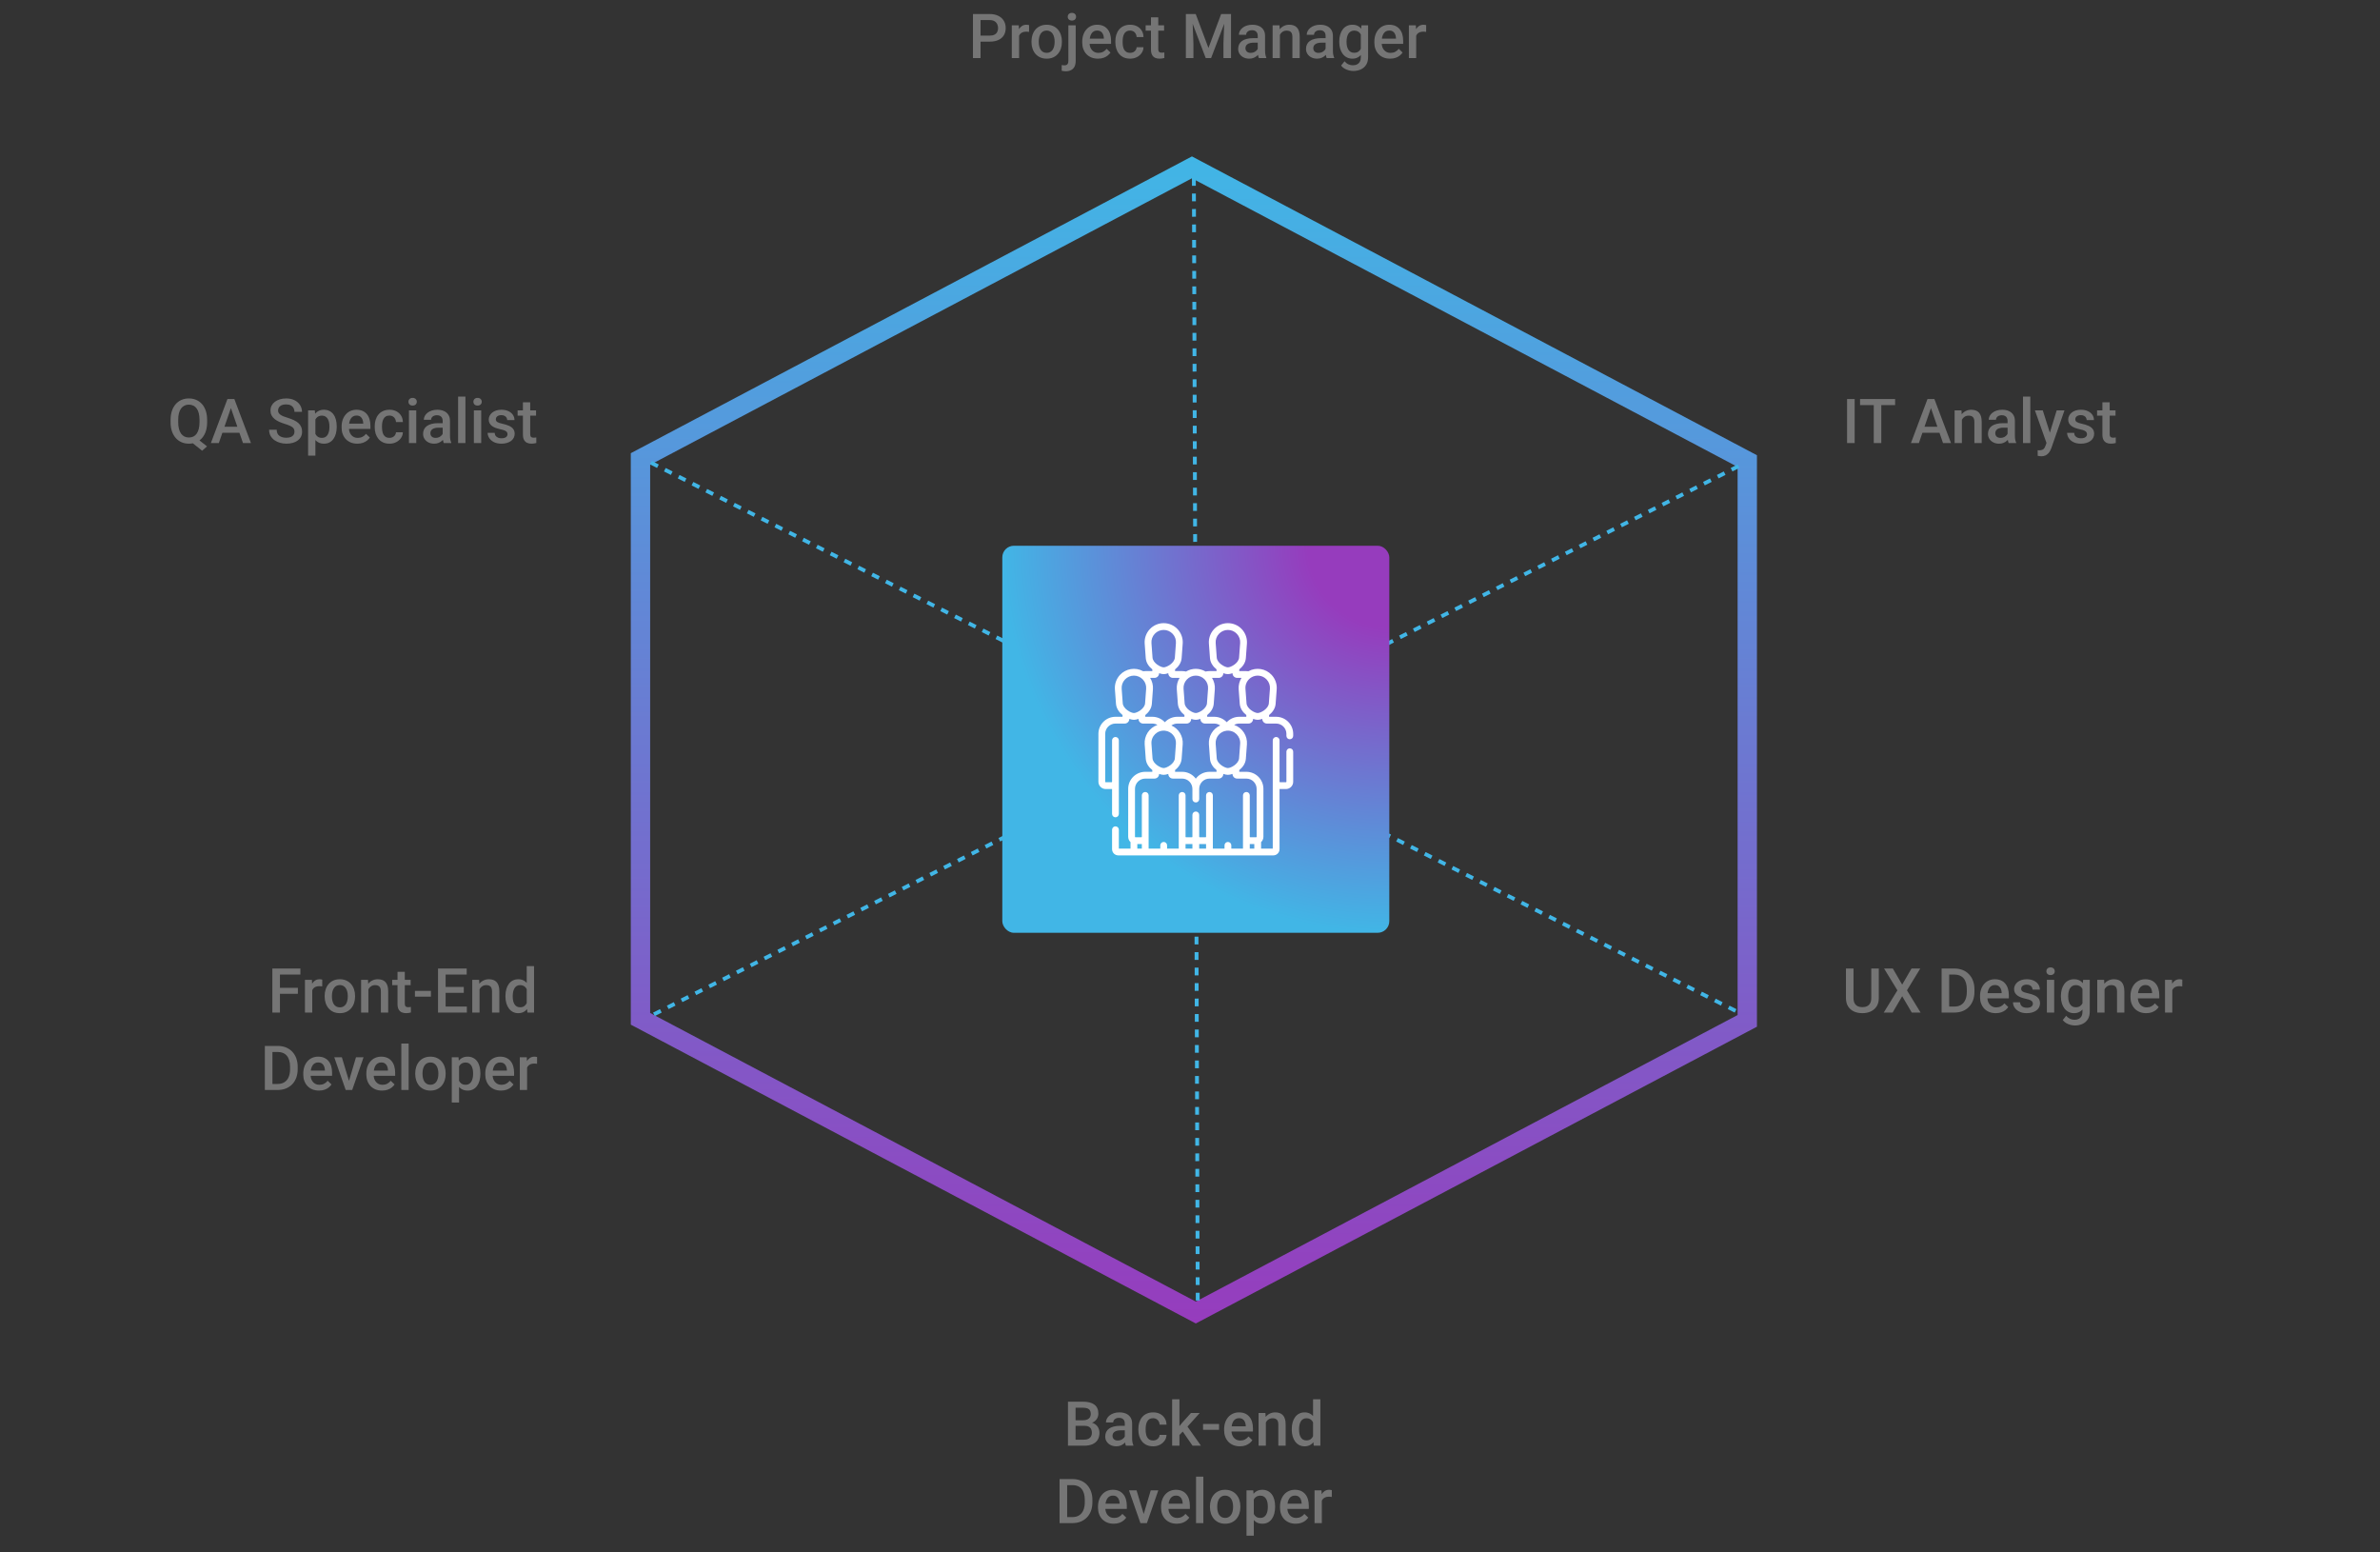
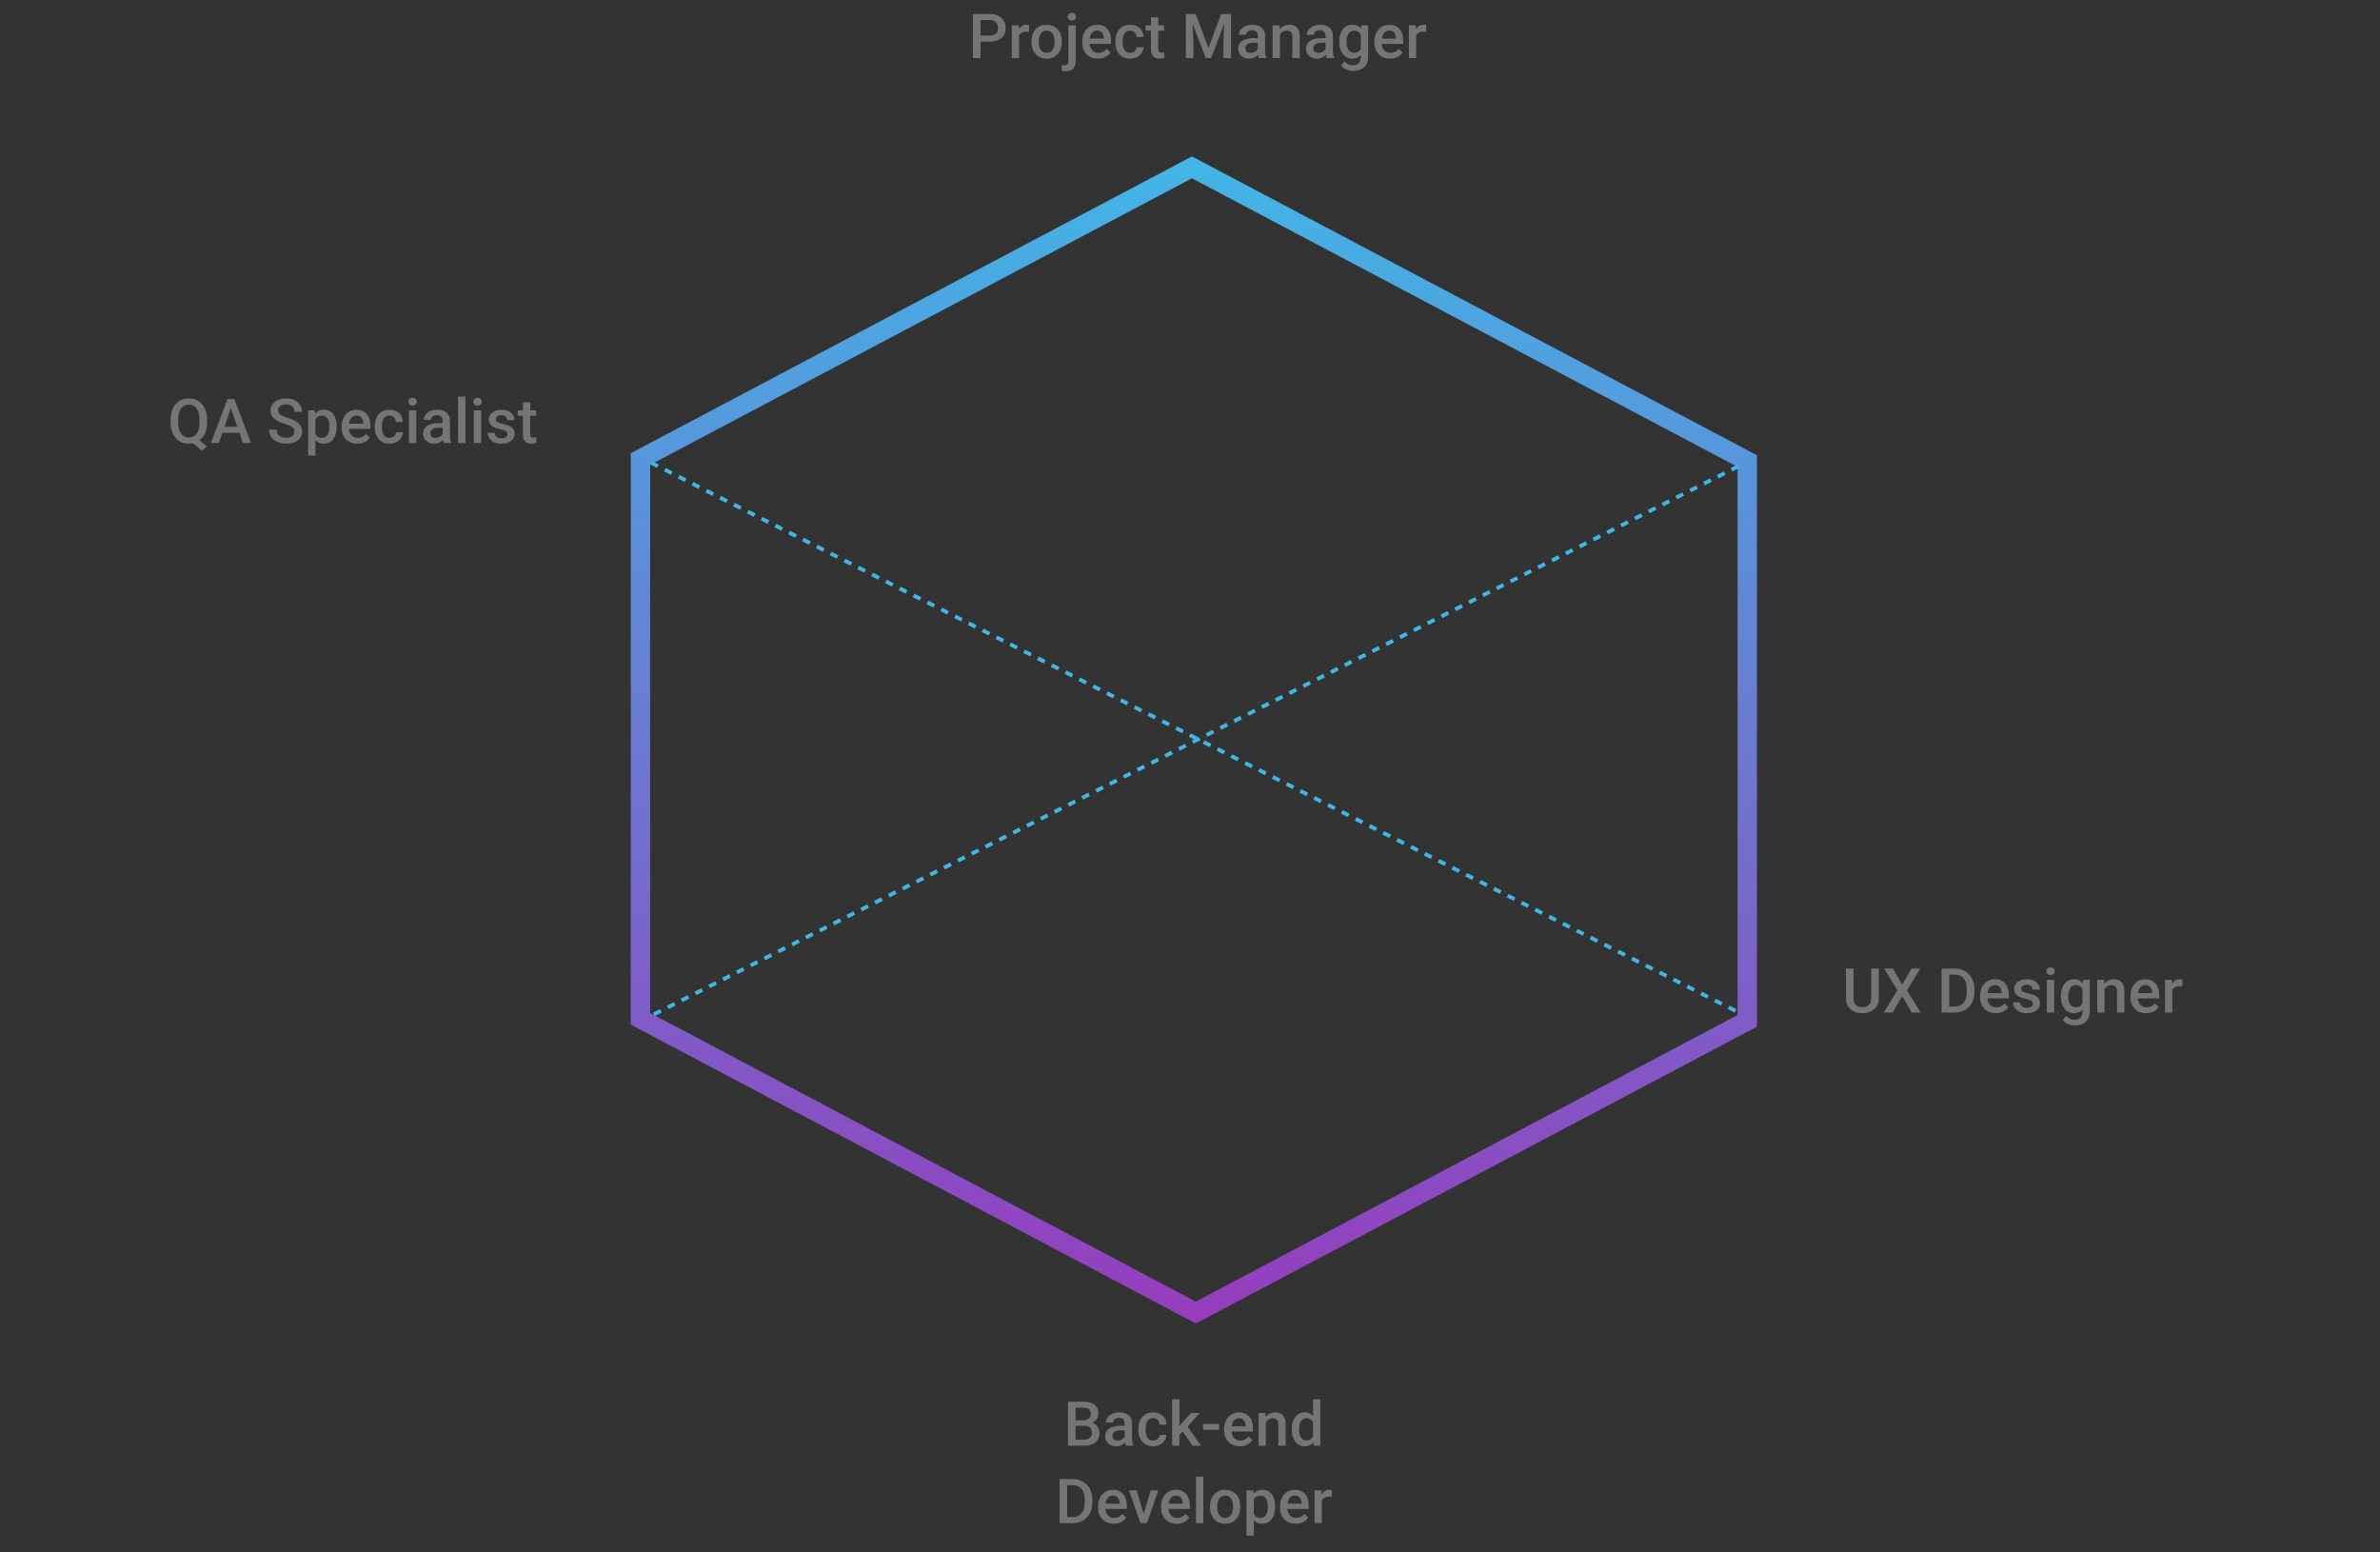
<svg xmlns="http://www.w3.org/2000/svg" width="615" height="401" viewBox="0 0 615 401" fill="none">
  <rect x="0" y="0" width="615" height="401" fill="#333333" stroke="none" />
  <path d="M255.734 10.758H252.773V9.203H255.734C256.25 9.203 256.667 9.12 256.984 8.953C257.302 8.786 257.534 8.557 257.68 8.266C257.831 7.969 257.906 7.63 257.906 7.25C257.906 6.891 257.831 6.555 257.68 6.242C257.534 5.924 257.302 5.669 256.984 5.477C256.667 5.284 256.25 5.188 255.734 5.188H253.375V15H251.414V3.625H255.734C256.615 3.625 257.362 3.781 257.977 4.094C258.596 4.401 259.068 4.828 259.391 5.375C259.714 5.917 259.875 6.536 259.875 7.234C259.875 7.969 259.714 8.599 259.391 9.125C259.068 9.651 258.596 10.055 257.977 10.336C257.362 10.617 256.615 10.758 255.734 10.758ZM263.336 8.156V15H261.453V6.547H263.25L263.336 8.156ZM265.922 6.492L265.906 8.242C265.792 8.221 265.667 8.206 265.531 8.195C265.401 8.185 265.271 8.18 265.141 8.18C264.818 8.18 264.534 8.227 264.289 8.32C264.044 8.409 263.839 8.539 263.672 8.711C263.51 8.878 263.385 9.081 263.297 9.32C263.208 9.56 263.156 9.828 263.141 10.125L262.711 10.156C262.711 9.625 262.763 9.133 262.867 8.68C262.971 8.227 263.128 7.828 263.336 7.484C263.549 7.141 263.815 6.872 264.133 6.68C264.456 6.487 264.828 6.391 265.25 6.391C265.365 6.391 265.487 6.401 265.617 6.422C265.753 6.443 265.854 6.466 265.922 6.492ZM266.539 10.867V10.688C266.539 10.078 266.628 9.513 266.805 8.992C266.982 8.466 267.237 8.01 267.57 7.625C267.909 7.234 268.32 6.932 268.805 6.719C269.294 6.5 269.846 6.391 270.461 6.391C271.081 6.391 271.633 6.5 272.117 6.719C272.607 6.932 273.021 7.234 273.359 7.625C273.698 8.01 273.956 8.466 274.133 8.992C274.31 9.513 274.398 10.078 274.398 10.688V10.867C274.398 11.477 274.31 12.042 274.133 12.562C273.956 13.083 273.698 13.539 273.359 13.93C273.021 14.315 272.609 14.617 272.125 14.836C271.641 15.05 271.091 15.156 270.477 15.156C269.857 15.156 269.302 15.05 268.812 14.836C268.328 14.617 267.917 14.315 267.578 13.93C267.24 13.539 266.982 13.083 266.805 12.562C266.628 12.042 266.539 11.477 266.539 10.867ZM268.422 10.688V10.867C268.422 11.247 268.461 11.607 268.539 11.945C268.617 12.284 268.74 12.581 268.906 12.836C269.073 13.091 269.286 13.292 269.547 13.438C269.807 13.583 270.117 13.656 270.477 13.656C270.826 13.656 271.128 13.583 271.383 13.438C271.643 13.292 271.857 13.091 272.023 12.836C272.19 12.581 272.312 12.284 272.391 11.945C272.474 11.607 272.516 11.247 272.516 10.867V10.688C272.516 10.312 272.474 9.958 272.391 9.625C272.312 9.286 272.188 8.987 272.016 8.727C271.849 8.466 271.635 8.263 271.375 8.117C271.12 7.966 270.815 7.891 270.461 7.891C270.107 7.891 269.799 7.966 269.539 8.117C269.284 8.263 269.073 8.466 268.906 8.727C268.74 8.987 268.617 9.286 268.539 9.625C268.461 9.958 268.422 10.312 268.422 10.688ZM276.07 6.547H277.961V15.734C277.961 16.312 277.862 16.799 277.664 17.195C277.466 17.596 277.174 17.898 276.789 18.102C276.404 18.31 275.932 18.414 275.375 18.414C275.208 18.414 275.036 18.401 274.859 18.375C274.677 18.354 274.505 18.323 274.344 18.281L274.352 16.812C274.461 16.833 274.578 16.849 274.703 16.859C274.823 16.875 274.938 16.883 275.047 16.883C275.271 16.883 275.458 16.844 275.609 16.766C275.76 16.688 275.875 16.565 275.953 16.398C276.031 16.232 276.07 16.01 276.07 15.734V6.547ZM275.906 4.328C275.906 4.042 276.003 3.805 276.195 3.617C276.388 3.424 276.651 3.328 276.984 3.328C277.323 3.328 277.586 3.424 277.773 3.617C277.966 3.805 278.062 4.042 278.062 4.328C278.062 4.609 277.966 4.844 277.773 5.031C277.586 5.219 277.323 5.312 276.984 5.312C276.651 5.312 276.388 5.219 276.195 5.031C276.003 4.844 275.906 4.609 275.906 4.328ZM283.719 15.156C283.094 15.156 282.529 15.055 282.023 14.852C281.523 14.643 281.096 14.354 280.742 13.984C280.393 13.615 280.125 13.18 279.938 12.68C279.75 12.18 279.656 11.641 279.656 11.062V10.75C279.656 10.088 279.753 9.49 279.945 8.953C280.138 8.417 280.406 7.958 280.75 7.578C281.094 7.193 281.5 6.898 281.969 6.695C282.438 6.492 282.945 6.391 283.492 6.391C284.096 6.391 284.625 6.492 285.078 6.695C285.531 6.898 285.906 7.185 286.203 7.555C286.505 7.919 286.729 8.354 286.875 8.859C287.026 9.365 287.102 9.922 287.102 10.531V11.336H280.57V9.984H285.242V9.836C285.232 9.497 285.164 9.18 285.039 8.883C284.919 8.586 284.734 8.346 284.484 8.164C284.234 7.982 283.901 7.891 283.484 7.891C283.172 7.891 282.893 7.958 282.648 8.094C282.409 8.224 282.208 8.414 282.047 8.664C281.885 8.914 281.76 9.216 281.672 9.57C281.589 9.919 281.547 10.312 281.547 10.75V11.062C281.547 11.432 281.596 11.776 281.695 12.094C281.799 12.406 281.951 12.68 282.148 12.914C282.346 13.148 282.586 13.333 282.867 13.469C283.148 13.599 283.469 13.664 283.828 13.664C284.281 13.664 284.685 13.573 285.039 13.391C285.393 13.208 285.701 12.95 285.961 12.617L286.953 13.578C286.771 13.844 286.534 14.099 286.242 14.344C285.951 14.583 285.594 14.779 285.172 14.93C284.755 15.081 284.271 15.156 283.719 15.156ZM292.023 13.656C292.331 13.656 292.607 13.596 292.852 13.477C293.102 13.352 293.302 13.18 293.453 12.961C293.609 12.742 293.695 12.49 293.711 12.203H295.484C295.474 12.75 295.312 13.247 295 13.695C294.688 14.143 294.273 14.5 293.758 14.766C293.242 15.026 292.672 15.156 292.047 15.156C291.401 15.156 290.839 15.047 290.359 14.828C289.88 14.604 289.482 14.297 289.164 13.906C288.846 13.516 288.607 13.065 288.445 12.555C288.289 12.044 288.211 11.497 288.211 10.914V10.641C288.211 10.057 288.289 9.51 288.445 9C288.607 8.484 288.846 8.031 289.164 7.641C289.482 7.25 289.88 6.945 290.359 6.727C290.839 6.503 291.398 6.391 292.039 6.391C292.716 6.391 293.31 6.526 293.82 6.797C294.331 7.062 294.732 7.435 295.023 7.914C295.32 8.388 295.474 8.94 295.484 9.57H293.711C293.695 9.258 293.617 8.977 293.477 8.727C293.341 8.471 293.148 8.268 292.898 8.117C292.654 7.966 292.359 7.891 292.016 7.891C291.635 7.891 291.32 7.969 291.07 8.125C290.82 8.276 290.625 8.484 290.484 8.75C290.344 9.01 290.242 9.305 290.18 9.633C290.122 9.956 290.094 10.292 290.094 10.641V10.914C290.094 11.263 290.122 11.602 290.18 11.93C290.237 12.258 290.336 12.552 290.477 12.812C290.622 13.068 290.82 13.273 291.07 13.43C291.32 13.581 291.638 13.656 292.023 13.656ZM300.805 6.547V7.922H296.039V6.547H300.805ZM297.414 4.477H299.297V12.664C299.297 12.925 299.333 13.125 299.406 13.266C299.484 13.401 299.591 13.492 299.727 13.539C299.862 13.586 300.021 13.609 300.203 13.609C300.333 13.609 300.458 13.602 300.578 13.586C300.698 13.57 300.794 13.555 300.867 13.539L300.875 14.977C300.719 15.023 300.536 15.065 300.328 15.102C300.125 15.138 299.891 15.156 299.625 15.156C299.193 15.156 298.81 15.081 298.477 14.93C298.143 14.773 297.883 14.521 297.695 14.172C297.508 13.823 297.414 13.359 297.414 12.781V4.477ZM307.227 3.625H308.977L312.266 12.398L315.547 3.625H317.297L312.953 15H311.562L307.227 3.625ZM306.43 3.625H308.094L308.383 11.219V15H306.43V3.625ZM316.43 3.625H318.102V15H316.141V11.219L316.43 3.625ZM325.008 13.305V9.273C325.008 8.971 324.953 8.711 324.844 8.492C324.734 8.273 324.568 8.104 324.344 7.984C324.125 7.865 323.849 7.805 323.516 7.805C323.208 7.805 322.943 7.857 322.719 7.961C322.495 8.065 322.32 8.206 322.195 8.383C322.07 8.56 322.008 8.76 322.008 8.984H320.133C320.133 8.651 320.214 8.328 320.375 8.016C320.536 7.703 320.771 7.424 321.078 7.18C321.385 6.935 321.753 6.742 322.18 6.602C322.607 6.461 323.086 6.391 323.617 6.391C324.253 6.391 324.815 6.497 325.305 6.711C325.799 6.924 326.188 7.247 326.469 7.68C326.755 8.107 326.898 8.643 326.898 9.289V13.047C326.898 13.432 326.924 13.779 326.977 14.086C327.034 14.388 327.115 14.651 327.219 14.875V15H325.289C325.201 14.797 325.13 14.539 325.078 14.227C325.031 13.909 325.008 13.602 325.008 13.305ZM325.281 9.859L325.297 11.023H323.945C323.596 11.023 323.289 11.057 323.023 11.125C322.758 11.188 322.536 11.281 322.359 11.406C322.182 11.531 322.049 11.682 321.961 11.859C321.872 12.037 321.828 12.237 321.828 12.461C321.828 12.685 321.88 12.891 321.984 13.078C322.089 13.26 322.24 13.404 322.438 13.508C322.641 13.612 322.885 13.664 323.172 13.664C323.557 13.664 323.893 13.586 324.18 13.43C324.471 13.268 324.701 13.073 324.867 12.844C325.034 12.609 325.122 12.388 325.133 12.18L325.742 13.016C325.68 13.229 325.573 13.458 325.422 13.703C325.271 13.948 325.073 14.182 324.828 14.406C324.589 14.625 324.299 14.805 323.961 14.945C323.628 15.086 323.242 15.156 322.805 15.156C322.253 15.156 321.76 15.047 321.328 14.828C320.896 14.604 320.557 14.305 320.312 13.93C320.068 13.55 319.945 13.12 319.945 12.641C319.945 12.193 320.029 11.797 320.195 11.453C320.367 11.104 320.617 10.812 320.945 10.578C321.279 10.344 321.685 10.167 322.164 10.047C322.643 9.922 323.19 9.859 323.805 9.859H325.281ZM330.734 8.352V15H328.852V6.547H330.625L330.734 8.352ZM330.398 10.461L329.789 10.453C329.794 9.854 329.878 9.305 330.039 8.805C330.206 8.305 330.435 7.875 330.727 7.516C331.023 7.156 331.378 6.88 331.789 6.688C332.201 6.49 332.659 6.391 333.164 6.391C333.57 6.391 333.938 6.448 334.266 6.562C334.599 6.672 334.883 6.852 335.117 7.102C335.357 7.352 335.539 7.677 335.664 8.078C335.789 8.474 335.852 8.961 335.852 9.539V15H333.961V9.531C333.961 9.125 333.901 8.805 333.781 8.57C333.667 8.331 333.497 8.161 333.273 8.062C333.055 7.958 332.781 7.906 332.453 7.906C332.13 7.906 331.841 7.974 331.586 8.109C331.331 8.245 331.115 8.43 330.938 8.664C330.766 8.898 330.633 9.169 330.539 9.477C330.445 9.784 330.398 10.112 330.398 10.461ZM342.539 13.305V9.273C342.539 8.971 342.484 8.711 342.375 8.492C342.266 8.273 342.099 8.104 341.875 7.984C341.656 7.865 341.38 7.805 341.047 7.805C340.74 7.805 340.474 7.857 340.25 7.961C340.026 8.065 339.852 8.206 339.727 8.383C339.602 8.56 339.539 8.76 339.539 8.984H337.664C337.664 8.651 337.745 8.328 337.906 8.016C338.068 7.703 338.302 7.424 338.609 7.18C338.917 6.935 339.284 6.742 339.711 6.602C340.138 6.461 340.617 6.391 341.148 6.391C341.784 6.391 342.346 6.497 342.836 6.711C343.331 6.924 343.719 7.247 344 7.68C344.286 8.107 344.43 8.643 344.43 9.289V13.047C344.43 13.432 344.456 13.779 344.508 14.086C344.565 14.388 344.646 14.651 344.75 14.875V15H342.82C342.732 14.797 342.661 14.539 342.609 14.227C342.562 13.909 342.539 13.602 342.539 13.305ZM342.812 9.859L342.828 11.023H341.477C341.128 11.023 340.82 11.057 340.555 11.125C340.289 11.188 340.068 11.281 339.891 11.406C339.714 11.531 339.581 11.682 339.492 11.859C339.404 12.037 339.359 12.237 339.359 12.461C339.359 12.685 339.411 12.891 339.516 13.078C339.62 13.26 339.771 13.404 339.969 13.508C340.172 13.612 340.417 13.664 340.703 13.664C341.089 13.664 341.424 13.586 341.711 13.43C342.003 13.268 342.232 13.073 342.398 12.844C342.565 12.609 342.654 12.388 342.664 12.18L343.273 13.016C343.211 13.229 343.104 13.458 342.953 13.703C342.802 13.948 342.604 14.182 342.359 14.406C342.12 14.625 341.831 14.805 341.492 14.945C341.159 15.086 340.773 15.156 340.336 15.156C339.784 15.156 339.292 15.047 338.859 14.828C338.427 14.604 338.089 14.305 337.844 13.93C337.599 13.55 337.477 13.12 337.477 12.641C337.477 12.193 337.56 11.797 337.727 11.453C337.898 11.104 338.148 10.812 338.477 10.578C338.81 10.344 339.216 10.167 339.695 10.047C340.174 9.922 340.721 9.859 341.336 9.859H342.812ZM351.812 6.547H353.523V14.766C353.523 15.526 353.362 16.172 353.039 16.703C352.716 17.234 352.266 17.638 351.688 17.914C351.109 18.195 350.44 18.336 349.68 18.336C349.357 18.336 348.997 18.289 348.602 18.195C348.211 18.102 347.831 17.951 347.461 17.742C347.096 17.539 346.792 17.271 346.547 16.938L347.43 15.828C347.732 16.188 348.065 16.451 348.43 16.617C348.794 16.784 349.177 16.867 349.578 16.867C350.01 16.867 350.378 16.787 350.68 16.625C350.987 16.469 351.224 16.237 351.391 15.93C351.557 15.622 351.641 15.247 351.641 14.805V8.461L351.812 6.547ZM346.07 10.867V10.703C346.07 10.062 346.148 9.479 346.305 8.953C346.461 8.422 346.685 7.966 346.977 7.586C347.268 7.201 347.622 6.906 348.039 6.703C348.456 6.495 348.927 6.391 349.453 6.391C350 6.391 350.466 6.49 350.852 6.688C351.242 6.885 351.568 7.169 351.828 7.539C352.089 7.904 352.292 8.341 352.438 8.852C352.589 9.357 352.701 9.919 352.773 10.539V11.062C352.706 11.667 352.591 12.219 352.43 12.719C352.268 13.219 352.055 13.651 351.789 14.016C351.523 14.38 351.195 14.662 350.805 14.859C350.419 15.057 349.964 15.156 349.438 15.156C348.922 15.156 348.456 15.05 348.039 14.836C347.628 14.622 347.273 14.323 346.977 13.938C346.685 13.552 346.461 13.099 346.305 12.578C346.148 12.052 346.07 11.482 346.07 10.867ZM347.953 10.703V10.867C347.953 11.253 347.99 11.612 348.062 11.945C348.141 12.279 348.258 12.573 348.414 12.828C348.576 13.078 348.779 13.276 349.023 13.422C349.273 13.562 349.568 13.633 349.906 13.633C350.349 13.633 350.711 13.539 350.992 13.352C351.279 13.164 351.497 12.912 351.648 12.594C351.805 12.271 351.914 11.912 351.977 11.516V10.102C351.945 9.794 351.88 9.508 351.781 9.242C351.688 8.977 351.56 8.745 351.398 8.547C351.237 8.344 351.034 8.188 350.789 8.078C350.544 7.964 350.255 7.906 349.922 7.906C349.583 7.906 349.289 7.979 349.039 8.125C348.789 8.271 348.583 8.471 348.422 8.727C348.266 8.982 348.148 9.279 348.07 9.617C347.992 9.956 347.953 10.318 347.953 10.703ZM359.203 15.156C358.578 15.156 358.013 15.055 357.508 14.852C357.008 14.643 356.581 14.354 356.227 13.984C355.878 13.615 355.609 13.18 355.422 12.68C355.234 12.18 355.141 11.641 355.141 11.062V10.75C355.141 10.088 355.237 9.49 355.43 8.953C355.622 8.417 355.891 7.958 356.234 7.578C356.578 7.193 356.984 6.898 357.453 6.695C357.922 6.492 358.43 6.391 358.977 6.391C359.581 6.391 360.109 6.492 360.562 6.695C361.016 6.898 361.391 7.185 361.688 7.555C361.99 7.919 362.214 8.354 362.359 8.859C362.51 9.365 362.586 9.922 362.586 10.531V11.336H356.055V9.984H360.727V9.836C360.716 9.497 360.648 9.18 360.523 8.883C360.404 8.586 360.219 8.346 359.969 8.164C359.719 7.982 359.385 7.891 358.969 7.891C358.656 7.891 358.378 7.958 358.133 8.094C357.893 8.224 357.693 8.414 357.531 8.664C357.37 8.914 357.245 9.216 357.156 9.57C357.073 9.919 357.031 10.312 357.031 10.75V11.062C357.031 11.432 357.081 11.776 357.18 12.094C357.284 12.406 357.435 12.68 357.633 12.914C357.831 13.148 358.07 13.333 358.352 13.469C358.633 13.599 358.953 13.664 359.312 13.664C359.766 13.664 360.169 13.573 360.523 13.391C360.878 13.208 361.185 12.95 361.445 12.617L362.438 13.578C362.255 13.844 362.018 14.099 361.727 14.344C361.435 14.583 361.078 14.779 360.656 14.93C360.24 15.081 359.755 15.156 359.203 15.156ZM365.945 8.156V15H364.062V6.547H365.859L365.945 8.156ZM368.531 6.492L368.516 8.242C368.401 8.221 368.276 8.206 368.141 8.195C368.01 8.185 367.88 8.18 367.75 8.18C367.427 8.18 367.143 8.227 366.898 8.32C366.654 8.409 366.448 8.539 366.281 8.711C366.12 8.878 365.995 9.081 365.906 9.32C365.818 9.56 365.766 9.828 365.75 10.125L365.32 10.156C365.32 9.625 365.372 9.133 365.477 8.68C365.581 8.227 365.737 7.828 365.945 7.484C366.159 7.141 366.424 6.872 366.742 6.68C367.065 6.487 367.438 6.391 367.859 6.391C367.974 6.391 368.096 6.401 368.227 6.422C368.362 6.443 368.464 6.466 368.531 6.492Z" fill="#757575" />
-   <path d="M479.25 103.098V114.473H477.289V103.098H479.25ZM486.133 103.098V114.473H484.188V103.098H486.133ZM489.703 103.098V104.66H480.648V103.098H489.703ZM499.242 104.613L495.844 114.473H493.789L498.07 103.098H499.383L499.242 104.613ZM502.086 114.473L498.68 104.613L498.531 103.098H499.852L504.148 114.473H502.086ZM501.922 110.254V111.809H495.734V110.254H501.922ZM506.961 107.824V114.473H505.078V106.02H506.852L506.961 107.824ZM506.625 109.934L506.016 109.926C506.021 109.327 506.104 108.777 506.266 108.277C506.432 107.777 506.661 107.348 506.953 106.988C507.25 106.629 507.604 106.353 508.016 106.16C508.427 105.962 508.885 105.863 509.391 105.863C509.797 105.863 510.164 105.921 510.492 106.035C510.826 106.145 511.109 106.324 511.344 106.574C511.583 106.824 511.766 107.15 511.891 107.551C512.016 107.947 512.078 108.434 512.078 109.012V114.473H510.188V109.004C510.188 108.598 510.128 108.277 510.008 108.043C509.893 107.803 509.724 107.634 509.5 107.535C509.281 107.431 509.008 107.379 508.68 107.379C508.357 107.379 508.068 107.447 507.812 107.582C507.557 107.717 507.341 107.902 507.164 108.137C506.992 108.371 506.859 108.642 506.766 108.949C506.672 109.257 506.625 109.585 506.625 109.934ZM518.766 112.777V108.746C518.766 108.444 518.711 108.184 518.602 107.965C518.492 107.746 518.326 107.577 518.102 107.457C517.883 107.337 517.607 107.277 517.273 107.277C516.966 107.277 516.701 107.329 516.477 107.434C516.253 107.538 516.078 107.678 515.953 107.855C515.828 108.033 515.766 108.233 515.766 108.457H513.891C513.891 108.124 513.971 107.801 514.133 107.488C514.294 107.176 514.529 106.897 514.836 106.652C515.143 106.408 515.51 106.215 515.938 106.074C516.365 105.934 516.844 105.863 517.375 105.863C518.01 105.863 518.573 105.97 519.062 106.184C519.557 106.397 519.945 106.72 520.227 107.152C520.513 107.579 520.656 108.116 520.656 108.762V112.52C520.656 112.905 520.682 113.251 520.734 113.559C520.792 113.861 520.872 114.124 520.977 114.348V114.473H519.047C518.958 114.27 518.888 114.012 518.836 113.699C518.789 113.382 518.766 113.074 518.766 112.777ZM519.039 109.332L519.055 110.496H517.703C517.354 110.496 517.047 110.53 516.781 110.598C516.516 110.66 516.294 110.754 516.117 110.879C515.94 111.004 515.807 111.155 515.719 111.332C515.63 111.509 515.586 111.71 515.586 111.934C515.586 112.158 515.638 112.363 515.742 112.551C515.846 112.733 515.997 112.876 516.195 112.98C516.398 113.085 516.643 113.137 516.93 113.137C517.315 113.137 517.651 113.059 517.938 112.902C518.229 112.741 518.458 112.546 518.625 112.316C518.792 112.082 518.88 111.861 518.891 111.652L519.5 112.488C519.438 112.702 519.331 112.931 519.18 113.176C519.029 113.421 518.831 113.655 518.586 113.879C518.346 114.098 518.057 114.277 517.719 114.418C517.385 114.559 517 114.629 516.562 114.629C516.01 114.629 515.518 114.52 515.086 114.301C514.654 114.077 514.315 113.777 514.07 113.402C513.826 113.022 513.703 112.592 513.703 112.113C513.703 111.665 513.786 111.27 513.953 110.926C514.125 110.577 514.375 110.285 514.703 110.051C515.036 109.816 515.443 109.639 515.922 109.52C516.401 109.395 516.948 109.332 517.562 109.332H519.039ZM524.641 102.473V114.473H522.75V102.473H524.641ZM529.156 113.551L531.453 106.02H533.469L530.078 115.762C530 115.97 529.898 116.197 529.773 116.441C529.648 116.686 529.484 116.918 529.281 117.137C529.083 117.361 528.836 117.54 528.539 117.676C528.242 117.816 527.883 117.887 527.461 117.887C527.294 117.887 527.133 117.871 526.977 117.84C526.826 117.814 526.682 117.785 526.547 117.754L526.539 116.316C526.591 116.322 526.654 116.327 526.727 116.332C526.805 116.337 526.867 116.34 526.914 116.34C527.227 116.34 527.487 116.301 527.695 116.223C527.904 116.15 528.073 116.03 528.203 115.863C528.339 115.697 528.453 115.473 528.547 115.191L529.156 113.551ZM527.859 106.02L529.867 112.348L530.203 114.332L528.898 114.668L525.828 106.02H527.859ZM539.289 112.184C539.289 111.996 539.242 111.827 539.148 111.676C539.055 111.52 538.875 111.379 538.609 111.254C538.349 111.129 537.964 111.014 537.453 110.91C537.005 110.811 536.594 110.694 536.219 110.559C535.849 110.418 535.531 110.249 535.266 110.051C535 109.853 534.794 109.618 534.648 109.348C534.503 109.077 534.43 108.764 534.43 108.41C534.43 108.066 534.505 107.741 534.656 107.434C534.807 107.126 535.023 106.855 535.305 106.621C535.586 106.387 535.927 106.202 536.328 106.066C536.734 105.931 537.188 105.863 537.688 105.863C538.396 105.863 539.003 105.983 539.508 106.223C540.018 106.457 540.409 106.777 540.68 107.184C540.951 107.585 541.086 108.038 541.086 108.543H539.203C539.203 108.319 539.146 108.111 539.031 107.918C538.922 107.72 538.755 107.561 538.531 107.441C538.307 107.316 538.026 107.254 537.688 107.254C537.365 107.254 537.096 107.306 536.883 107.41C536.674 107.509 536.518 107.639 536.414 107.801C536.315 107.962 536.266 108.139 536.266 108.332C536.266 108.473 536.292 108.6 536.344 108.715C536.401 108.824 536.495 108.926 536.625 109.02C536.755 109.108 536.932 109.191 537.156 109.27C537.385 109.348 537.672 109.423 538.016 109.496C538.661 109.632 539.216 109.806 539.68 110.02C540.148 110.228 540.508 110.499 540.758 110.832C541.008 111.16 541.133 111.577 541.133 112.082C541.133 112.457 541.052 112.801 540.891 113.113C540.734 113.421 540.505 113.689 540.203 113.918C539.901 114.142 539.539 114.316 539.117 114.441C538.701 114.566 538.232 114.629 537.711 114.629C536.945 114.629 536.297 114.493 535.766 114.223C535.234 113.947 534.831 113.595 534.555 113.168C534.284 112.736 534.148 112.288 534.148 111.824H535.969C535.99 112.173 536.086 112.452 536.258 112.66C536.435 112.863 536.654 113.012 536.914 113.105C537.18 113.194 537.453 113.238 537.734 113.238C538.073 113.238 538.357 113.194 538.586 113.105C538.815 113.012 538.99 112.887 539.109 112.73C539.229 112.569 539.289 112.387 539.289 112.184ZM546.656 106.02V107.395H541.891V106.02H546.656ZM543.266 103.949H545.148V112.137C545.148 112.397 545.185 112.598 545.258 112.738C545.336 112.874 545.443 112.965 545.578 113.012C545.714 113.059 545.872 113.082 546.055 113.082C546.185 113.082 546.31 113.074 546.43 113.059C546.549 113.043 546.646 113.027 546.719 113.012L546.727 114.449C546.57 114.496 546.388 114.538 546.18 114.574C545.977 114.611 545.742 114.629 545.477 114.629C545.044 114.629 544.661 114.553 544.328 114.402C543.995 114.246 543.734 113.993 543.547 113.645C543.359 113.296 543.266 112.832 543.266 112.254V103.949Z" fill="#757575" />
-   <path d="M72.336 250.234V261.609H70.375V250.234H72.336ZM76.977 255.211V256.766H71.836V255.211H76.977ZM77.625 250.234V251.797H71.836V250.234H77.625ZM80.688 254.766V261.609H78.805V253.156H80.602L80.688 254.766ZM83.273 253.102L83.258 254.852C83.143 254.831 83.018 254.815 82.883 254.805C82.753 254.794 82.622 254.789 82.492 254.789C82.169 254.789 81.885 254.836 81.641 254.93C81.396 255.018 81.19 255.148 81.023 255.32C80.862 255.487 80.737 255.69 80.648 255.93C80.56 256.169 80.508 256.438 80.492 256.734L80.062 256.766C80.062 256.234 80.115 255.742 80.219 255.289C80.323 254.836 80.479 254.438 80.688 254.094C80.901 253.75 81.167 253.482 81.484 253.289C81.807 253.096 82.18 253 82.602 253C82.716 253 82.838 253.01 82.969 253.031C83.104 253.052 83.206 253.076 83.273 253.102ZM83.891 257.477V257.297C83.891 256.688 83.979 256.122 84.156 255.602C84.333 255.076 84.588 254.62 84.922 254.234C85.26 253.844 85.672 253.542 86.156 253.328C86.646 253.109 87.198 253 87.812 253C88.432 253 88.984 253.109 89.469 253.328C89.958 253.542 90.372 253.844 90.711 254.234C91.049 254.62 91.307 255.076 91.484 255.602C91.662 256.122 91.75 256.688 91.75 257.297V257.477C91.75 258.086 91.662 258.651 91.484 259.172C91.307 259.693 91.049 260.148 90.711 260.539C90.372 260.924 89.961 261.227 89.477 261.445C88.992 261.659 88.443 261.766 87.828 261.766C87.208 261.766 86.654 261.659 86.164 261.445C85.68 261.227 85.268 260.924 84.93 260.539C84.591 260.148 84.333 259.693 84.156 259.172C83.979 258.651 83.891 258.086 83.891 257.477ZM85.773 257.297V257.477C85.773 257.857 85.812 258.216 85.891 258.555C85.969 258.893 86.091 259.19 86.258 259.445C86.424 259.701 86.638 259.901 86.898 260.047C87.159 260.193 87.469 260.266 87.828 260.266C88.177 260.266 88.479 260.193 88.734 260.047C88.995 259.901 89.208 259.701 89.375 259.445C89.542 259.19 89.664 258.893 89.742 258.555C89.826 258.216 89.867 257.857 89.867 257.477V257.297C89.867 256.922 89.826 256.568 89.742 256.234C89.664 255.896 89.539 255.596 89.367 255.336C89.201 255.076 88.987 254.872 88.727 254.727C88.471 254.576 88.167 254.5 87.812 254.5C87.458 254.5 87.151 254.576 86.891 254.727C86.635 254.872 86.424 255.076 86.258 255.336C86.091 255.596 85.969 255.896 85.891 256.234C85.812 256.568 85.773 256.922 85.773 257.297ZM95.195 254.961V261.609H93.312V253.156H95.086L95.195 254.961ZM94.859 257.07L94.25 257.062C94.255 256.464 94.338 255.914 94.5 255.414C94.667 254.914 94.896 254.484 95.188 254.125C95.484 253.766 95.838 253.49 96.25 253.297C96.662 253.099 97.12 253 97.625 253C98.031 253 98.398 253.057 98.727 253.172C99.06 253.281 99.344 253.461 99.578 253.711C99.818 253.961 100 254.286 100.125 254.688C100.25 255.083 100.312 255.57 100.312 256.148V261.609H98.422V256.141C98.422 255.734 98.362 255.414 98.242 255.18C98.128 254.94 97.958 254.771 97.734 254.672C97.516 254.568 97.242 254.516 96.914 254.516C96.591 254.516 96.302 254.583 96.047 254.719C95.792 254.854 95.576 255.039 95.398 255.273C95.227 255.508 95.094 255.779 95 256.086C94.906 256.393 94.859 256.721 94.859 257.07ZM106.109 253.156V254.531H101.344V253.156H106.109ZM102.719 251.086H104.602V259.273C104.602 259.534 104.638 259.734 104.711 259.875C104.789 260.01 104.896 260.102 105.031 260.148C105.167 260.195 105.326 260.219 105.508 260.219C105.638 260.219 105.763 260.211 105.883 260.195C106.003 260.18 106.099 260.164 106.172 260.148L106.18 261.586C106.023 261.633 105.841 261.674 105.633 261.711C105.43 261.747 105.195 261.766 104.93 261.766C104.497 261.766 104.115 261.69 103.781 261.539C103.448 261.383 103.188 261.13 103 260.781C102.812 260.432 102.719 259.969 102.719 259.391V251.086ZM111.352 256V257.5H107.219V256H111.352ZM120.633 260.055V261.609H114.594V260.055H120.633ZM115.148 250.234V261.609H113.188V250.234H115.148ZM119.844 254.984V256.516H114.594V254.984H119.844ZM120.594 250.234V251.797H114.594V250.234H120.594ZM123.914 254.961V261.609H122.031V253.156H123.805L123.914 254.961ZM123.578 257.07L122.969 257.062C122.974 256.464 123.057 255.914 123.219 255.414C123.385 254.914 123.615 254.484 123.906 254.125C124.203 253.766 124.557 253.49 124.969 253.297C125.38 253.099 125.839 253 126.344 253C126.75 253 127.117 253.057 127.445 253.172C127.779 253.281 128.062 253.461 128.297 253.711C128.536 253.961 128.719 254.286 128.844 254.688C128.969 255.083 129.031 255.57 129.031 256.148V261.609H127.141V256.141C127.141 255.734 127.081 255.414 126.961 255.18C126.846 254.94 126.677 254.771 126.453 254.672C126.234 254.568 125.961 254.516 125.633 254.516C125.31 254.516 125.021 254.583 124.766 254.719C124.51 254.854 124.294 255.039 124.117 255.273C123.945 255.508 123.812 255.779 123.719 256.086C123.625 256.393 123.578 256.721 123.578 257.07ZM136.109 259.859V249.609H138V261.609H136.289L136.109 259.859ZM130.609 257.477V257.312C130.609 256.672 130.685 256.089 130.836 255.562C130.987 255.031 131.206 254.576 131.492 254.195C131.779 253.81 132.128 253.516 132.539 253.312C132.951 253.104 133.414 253 133.93 253C134.44 253 134.888 253.099 135.273 253.297C135.659 253.495 135.987 253.779 136.258 254.148C136.529 254.513 136.745 254.951 136.906 255.461C137.068 255.966 137.182 256.529 137.25 257.148V257.672C137.182 258.276 137.068 258.828 136.906 259.328C136.745 259.828 136.529 260.26 136.258 260.625C135.987 260.99 135.656 261.271 135.266 261.469C134.88 261.667 134.43 261.766 133.914 261.766C133.404 261.766 132.943 261.659 132.531 261.445C132.125 261.232 131.779 260.932 131.492 260.547C131.206 260.161 130.987 259.708 130.836 259.188C130.685 258.661 130.609 258.091 130.609 257.477ZM132.492 257.312V257.477C132.492 257.862 132.526 258.221 132.594 258.555C132.667 258.888 132.779 259.182 132.93 259.438C133.081 259.688 133.276 259.885 133.516 260.031C133.76 260.172 134.052 260.242 134.391 260.242C134.818 260.242 135.169 260.148 135.445 259.961C135.721 259.773 135.938 259.521 136.094 259.203C136.255 258.88 136.365 258.521 136.422 258.125V256.711C136.391 256.404 136.326 256.117 136.227 255.852C136.133 255.586 136.005 255.354 135.844 255.156C135.682 254.953 135.482 254.797 135.242 254.688C135.008 254.573 134.729 254.516 134.406 254.516C134.062 254.516 133.771 254.589 133.531 254.734C133.292 254.88 133.094 255.081 132.938 255.336C132.786 255.591 132.674 255.888 132.602 256.227C132.529 256.565 132.492 256.927 132.492 257.312ZM71.742 281.609H69.312L69.328 280.055H71.742C72.445 280.055 73.034 279.901 73.508 279.594C73.987 279.286 74.346 278.846 74.586 278.273C74.831 277.701 74.953 277.018 74.953 276.227V275.609C74.953 274.995 74.883 274.451 74.742 273.977C74.607 273.503 74.404 273.104 74.133 272.781C73.867 272.458 73.539 272.214 73.148 272.047C72.763 271.88 72.318 271.797 71.812 271.797H69.266V270.234H71.812C72.568 270.234 73.258 270.362 73.883 270.617C74.508 270.867 75.047 271.229 75.5 271.703C75.958 272.177 76.31 272.745 76.555 273.406C76.799 274.068 76.922 274.807 76.922 275.625V276.227C76.922 277.044 76.799 277.784 76.555 278.445C76.31 279.107 75.958 279.674 75.5 280.148C75.042 280.617 74.495 280.979 73.859 281.234C73.229 281.484 72.523 281.609 71.742 281.609ZM70.398 270.234V281.609H68.438V270.234H70.398ZM82.43 281.766C81.805 281.766 81.24 281.664 80.734 281.461C80.234 281.253 79.807 280.964 79.453 280.594C79.104 280.224 78.836 279.789 78.648 279.289C78.461 278.789 78.367 278.25 78.367 277.672V277.359C78.367 276.698 78.463 276.099 78.656 275.562C78.849 275.026 79.117 274.568 79.461 274.188C79.805 273.802 80.211 273.508 80.68 273.305C81.148 273.102 81.656 273 82.203 273C82.807 273 83.336 273.102 83.789 273.305C84.242 273.508 84.617 273.794 84.914 274.164C85.216 274.529 85.44 274.964 85.586 275.469C85.737 275.974 85.812 276.531 85.812 277.141V277.945H79.281V276.594H83.953V276.445C83.943 276.107 83.875 275.789 83.75 275.492C83.63 275.195 83.445 274.956 83.195 274.773C82.945 274.591 82.612 274.5 82.195 274.5C81.883 274.5 81.604 274.568 81.359 274.703C81.12 274.833 80.919 275.023 80.758 275.273C80.596 275.523 80.471 275.826 80.383 276.18C80.299 276.529 80.258 276.922 80.258 277.359V277.672C80.258 278.042 80.307 278.385 80.406 278.703C80.51 279.016 80.662 279.289 80.859 279.523C81.057 279.758 81.297 279.943 81.578 280.078C81.859 280.208 82.18 280.273 82.539 280.273C82.992 280.273 83.396 280.182 83.75 280C84.104 279.818 84.412 279.56 84.672 279.227L85.664 280.188C85.482 280.453 85.245 280.708 84.953 280.953C84.662 281.193 84.305 281.388 83.883 281.539C83.466 281.69 82.982 281.766 82.43 281.766ZM89.922 280.117L91.992 273.156H93.945L91.008 281.609H89.789L89.922 280.117ZM88.336 273.156L90.445 280.148L90.547 281.609H89.328L86.375 273.156H88.336ZM98.727 281.766C98.102 281.766 97.537 281.664 97.031 281.461C96.531 281.253 96.104 280.964 95.75 280.594C95.401 280.224 95.133 279.789 94.945 279.289C94.758 278.789 94.664 278.25 94.664 277.672V277.359C94.664 276.698 94.76 276.099 94.953 275.562C95.146 275.026 95.414 274.568 95.758 274.188C96.102 273.802 96.508 273.508 96.977 273.305C97.445 273.102 97.953 273 98.5 273C99.104 273 99.633 273.102 100.086 273.305C100.539 273.508 100.914 273.794 101.211 274.164C101.513 274.529 101.737 274.964 101.883 275.469C102.034 275.974 102.109 276.531 102.109 277.141V277.945H95.578V276.594H100.25V276.445C100.24 276.107 100.172 275.789 100.047 275.492C99.927 275.195 99.742 274.956 99.492 274.773C99.242 274.591 98.909 274.5 98.492 274.5C98.18 274.5 97.901 274.568 97.656 274.703C97.417 274.833 97.216 275.023 97.055 275.273C96.893 275.523 96.768 275.826 96.68 276.18C96.596 276.529 96.555 276.922 96.555 277.359V277.672C96.555 278.042 96.604 278.385 96.703 278.703C96.807 279.016 96.958 279.289 97.156 279.523C97.354 279.758 97.594 279.943 97.875 280.078C98.156 280.208 98.477 280.273 98.836 280.273C99.289 280.273 99.693 280.182 100.047 280C100.401 279.818 100.708 279.56 100.969 279.227L101.961 280.188C101.779 280.453 101.542 280.708 101.25 280.953C100.958 281.193 100.602 281.388 100.18 281.539C99.763 281.69 99.279 281.766 98.727 281.766ZM105.594 269.609V281.609H103.703V269.609H105.594ZM107.297 277.477V277.297C107.297 276.688 107.385 276.122 107.562 275.602C107.74 275.076 107.995 274.62 108.328 274.234C108.667 273.844 109.078 273.542 109.562 273.328C110.052 273.109 110.604 273 111.219 273C111.839 273 112.391 273.109 112.875 273.328C113.365 273.542 113.779 273.844 114.117 274.234C114.456 274.62 114.714 275.076 114.891 275.602C115.068 276.122 115.156 276.688 115.156 277.297V277.477C115.156 278.086 115.068 278.651 114.891 279.172C114.714 279.693 114.456 280.148 114.117 280.539C113.779 280.924 113.367 281.227 112.883 281.445C112.398 281.659 111.849 281.766 111.234 281.766C110.615 281.766 110.06 281.659 109.57 281.445C109.086 281.227 108.674 280.924 108.336 280.539C107.997 280.148 107.74 279.693 107.562 279.172C107.385 278.651 107.297 278.086 107.297 277.477ZM109.18 277.297V277.477C109.18 277.857 109.219 278.216 109.297 278.555C109.375 278.893 109.497 279.19 109.664 279.445C109.831 279.701 110.044 279.901 110.305 280.047C110.565 280.193 110.875 280.266 111.234 280.266C111.583 280.266 111.885 280.193 112.141 280.047C112.401 279.901 112.615 279.701 112.781 279.445C112.948 279.19 113.07 278.893 113.148 278.555C113.232 278.216 113.273 277.857 113.273 277.477V277.297C113.273 276.922 113.232 276.568 113.148 276.234C113.07 275.896 112.945 275.596 112.773 275.336C112.607 275.076 112.393 274.872 112.133 274.727C111.878 274.576 111.573 274.5 111.219 274.5C110.865 274.5 110.557 274.576 110.297 274.727C110.042 274.872 109.831 275.076 109.664 275.336C109.497 275.596 109.375 275.896 109.297 276.234C109.219 276.568 109.18 276.922 109.18 277.297ZM118.625 274.781V284.859H116.742V273.156H118.477L118.625 274.781ZM124.133 277.305V277.469C124.133 278.083 124.06 278.654 123.914 279.18C123.773 279.701 123.562 280.156 123.281 280.547C123.005 280.932 122.664 281.232 122.258 281.445C121.852 281.659 121.383 281.766 120.852 281.766C120.326 281.766 119.865 281.669 119.469 281.477C119.078 281.279 118.747 281 118.477 280.641C118.206 280.281 117.987 279.859 117.82 279.375C117.659 278.885 117.544 278.349 117.477 277.766V277.133C117.544 276.513 117.659 275.951 117.82 275.445C117.987 274.94 118.206 274.505 118.477 274.141C118.747 273.776 119.078 273.495 119.469 273.297C119.859 273.099 120.315 273 120.836 273C121.367 273 121.839 273.104 122.25 273.312C122.661 273.516 123.008 273.807 123.289 274.188C123.57 274.562 123.781 275.016 123.922 275.547C124.062 276.073 124.133 276.659 124.133 277.305ZM122.25 277.469V277.305C122.25 276.914 122.214 276.552 122.141 276.219C122.068 275.88 121.953 275.583 121.797 275.328C121.641 275.073 121.44 274.875 121.195 274.734C120.956 274.589 120.667 274.516 120.328 274.516C119.995 274.516 119.708 274.573 119.469 274.688C119.229 274.797 119.029 274.951 118.867 275.148C118.706 275.346 118.581 275.578 118.492 275.844C118.404 276.104 118.341 276.388 118.305 276.695V278.211C118.367 278.586 118.474 278.93 118.625 279.242C118.776 279.555 118.99 279.805 119.266 279.992C119.547 280.174 119.906 280.266 120.344 280.266C120.682 280.266 120.971 280.193 121.211 280.047C121.451 279.901 121.646 279.701 121.797 279.445C121.953 279.185 122.068 278.885 122.141 278.547C122.214 278.208 122.25 277.849 122.25 277.469ZM129.461 281.766C128.836 281.766 128.271 281.664 127.766 281.461C127.266 281.253 126.839 280.964 126.484 280.594C126.135 280.224 125.867 279.789 125.68 279.289C125.492 278.789 125.398 278.25 125.398 277.672V277.359C125.398 276.698 125.495 276.099 125.688 275.562C125.88 275.026 126.148 274.568 126.492 274.188C126.836 273.802 127.242 273.508 127.711 273.305C128.18 273.102 128.688 273 129.234 273C129.839 273 130.367 273.102 130.82 273.305C131.273 273.508 131.648 273.794 131.945 274.164C132.247 274.529 132.471 274.964 132.617 275.469C132.768 275.974 132.844 276.531 132.844 277.141V277.945H126.312V276.594H130.984V276.445C130.974 276.107 130.906 275.789 130.781 275.492C130.661 275.195 130.477 274.956 130.227 274.773C129.977 274.591 129.643 274.5 129.227 274.5C128.914 274.5 128.635 274.568 128.391 274.703C128.151 274.833 127.951 275.023 127.789 275.273C127.628 275.523 127.503 275.826 127.414 276.18C127.331 276.529 127.289 276.922 127.289 277.359V277.672C127.289 278.042 127.339 278.385 127.438 278.703C127.542 279.016 127.693 279.289 127.891 279.523C128.089 279.758 128.328 279.943 128.609 280.078C128.891 280.208 129.211 280.273 129.57 280.273C130.023 280.273 130.427 280.182 130.781 280C131.135 279.818 131.443 279.56 131.703 279.227L132.695 280.188C132.513 280.453 132.276 280.708 131.984 280.953C131.693 281.193 131.336 281.388 130.914 281.539C130.497 281.69 130.013 281.766 129.461 281.766ZM136.203 274.766V281.609H134.32V273.156H136.117L136.203 274.766ZM138.789 273.102L138.773 274.852C138.659 274.831 138.534 274.815 138.398 274.805C138.268 274.794 138.138 274.789 138.008 274.789C137.685 274.789 137.401 274.836 137.156 274.93C136.911 275.018 136.706 275.148 136.539 275.32C136.378 275.487 136.253 275.69 136.164 275.93C136.076 276.169 136.023 276.438 136.008 276.734L135.578 276.766C135.578 276.234 135.63 275.742 135.734 275.289C135.839 274.836 135.995 274.438 136.203 274.094C136.417 273.75 136.682 273.482 137 273.289C137.323 273.096 137.695 273 138.117 273C138.232 273 138.354 273.01 138.484 273.031C138.62 273.052 138.721 273.076 138.789 273.102Z" fill="#757575" />
  <path d="M280.234 368.375H277.336L277.32 366.945H279.852C280.279 366.945 280.641 366.883 280.938 366.758C281.24 366.628 281.469 366.443 281.625 366.203C281.781 365.958 281.859 365.664 281.859 365.32C281.859 364.94 281.786 364.63 281.641 364.391C281.495 364.151 281.271 363.977 280.969 363.867C280.672 363.758 280.292 363.703 279.828 363.703H277.93V373.516H275.969V362.141H279.828C280.453 362.141 281.01 362.201 281.5 362.32C281.995 362.44 282.414 362.628 282.758 362.883C283.107 363.133 283.37 363.451 283.547 363.836C283.729 364.221 283.82 364.68 283.82 365.211C283.82 365.68 283.708 366.109 283.484 366.5C283.26 366.885 282.93 367.201 282.492 367.445C282.055 367.69 281.51 367.836 280.859 367.883L280.234 368.375ZM280.148 373.516H276.719L277.602 371.961H280.148C280.591 371.961 280.961 371.888 281.258 371.742C281.555 371.591 281.776 371.385 281.922 371.125C282.073 370.859 282.148 370.549 282.148 370.195C282.148 369.826 282.083 369.505 281.953 369.234C281.823 368.958 281.617 368.747 281.336 368.602C281.055 368.451 280.688 368.375 280.234 368.375H278.031L278.047 366.945H280.914L281.359 367.484C281.984 367.505 282.497 367.643 282.898 367.898C283.305 368.154 283.607 368.484 283.805 368.891C284.003 369.297 284.102 369.734 284.102 370.203C284.102 370.927 283.943 371.534 283.625 372.023C283.312 372.513 282.862 372.885 282.273 373.141C281.685 373.391 280.977 373.516 280.148 373.516ZM290.656 371.82V367.789C290.656 367.487 290.602 367.227 290.492 367.008C290.383 366.789 290.216 366.62 289.992 366.5C289.773 366.38 289.497 366.32 289.164 366.32C288.857 366.32 288.591 366.372 288.367 366.477C288.143 366.581 287.969 366.721 287.844 366.898C287.719 367.076 287.656 367.276 287.656 367.5H285.781C285.781 367.167 285.862 366.844 286.023 366.531C286.185 366.219 286.419 365.94 286.727 365.695C287.034 365.451 287.401 365.258 287.828 365.117C288.255 364.977 288.734 364.906 289.266 364.906C289.901 364.906 290.464 365.013 290.953 365.227C291.448 365.44 291.836 365.763 292.117 366.195C292.404 366.622 292.547 367.159 292.547 367.805V371.562C292.547 371.948 292.573 372.294 292.625 372.602C292.682 372.904 292.763 373.167 292.867 373.391V373.516H290.938C290.849 373.312 290.779 373.055 290.727 372.742C290.68 372.424 290.656 372.117 290.656 371.82ZM290.93 368.375L290.945 369.539H289.594C289.245 369.539 288.938 369.573 288.672 369.641C288.406 369.703 288.185 369.797 288.008 369.922C287.831 370.047 287.698 370.198 287.609 370.375C287.521 370.552 287.477 370.753 287.477 370.977C287.477 371.201 287.529 371.406 287.633 371.594C287.737 371.776 287.888 371.919 288.086 372.023C288.289 372.128 288.534 372.18 288.82 372.18C289.206 372.18 289.542 372.102 289.828 371.945C290.12 371.784 290.349 371.589 290.516 371.359C290.682 371.125 290.771 370.904 290.781 370.695L291.391 371.531C291.328 371.745 291.221 371.974 291.07 372.219C290.919 372.464 290.721 372.698 290.477 372.922C290.237 373.141 289.948 373.32 289.609 373.461C289.276 373.602 288.891 373.672 288.453 373.672C287.901 373.672 287.409 373.562 286.977 373.344C286.544 373.12 286.206 372.82 285.961 372.445C285.716 372.065 285.594 371.635 285.594 371.156C285.594 370.708 285.677 370.312 285.844 369.969C286.016 369.62 286.266 369.328 286.594 369.094C286.927 368.859 287.333 368.682 287.812 368.562C288.292 368.438 288.839 368.375 289.453 368.375H290.93ZM297.969 372.172C298.276 372.172 298.552 372.112 298.797 371.992C299.047 371.867 299.247 371.695 299.398 371.477C299.555 371.258 299.641 371.005 299.656 370.719H301.43C301.419 371.266 301.258 371.763 300.945 372.211C300.633 372.659 300.219 373.016 299.703 373.281C299.188 373.542 298.617 373.672 297.992 373.672C297.346 373.672 296.784 373.562 296.305 373.344C295.826 373.12 295.427 372.812 295.109 372.422C294.792 372.031 294.552 371.581 294.391 371.07C294.234 370.56 294.156 370.013 294.156 369.43V369.156C294.156 368.573 294.234 368.026 294.391 367.516C294.552 367 294.792 366.547 295.109 366.156C295.427 365.766 295.826 365.461 296.305 365.242C296.784 365.018 297.344 364.906 297.984 364.906C298.661 364.906 299.255 365.042 299.766 365.312C300.276 365.578 300.677 365.951 300.969 366.43C301.266 366.904 301.419 367.456 301.43 368.086H299.656C299.641 367.773 299.562 367.492 299.422 367.242C299.286 366.987 299.094 366.784 298.844 366.633C298.599 366.482 298.305 366.406 297.961 366.406C297.581 366.406 297.266 366.484 297.016 366.641C296.766 366.792 296.57 367 296.43 367.266C296.289 367.526 296.188 367.82 296.125 368.148C296.068 368.471 296.039 368.807 296.039 369.156V369.43C296.039 369.779 296.068 370.117 296.125 370.445C296.182 370.773 296.281 371.068 296.422 371.328C296.568 371.583 296.766 371.789 297.016 371.945C297.266 372.096 297.583 372.172 297.969 372.172ZM304.773 361.516V373.516H302.883V361.516H304.773ZM310.023 365.062L306.344 369.141L304.328 371.203L303.836 369.609L305.359 367.727L307.75 365.062H310.023ZM308.156 373.516L305.414 369.547L306.602 368.227L310.336 373.516H308.156ZM315.008 367.906V369.406H310.875V367.906H315.008ZM320.383 373.672C319.758 373.672 319.193 373.57 318.688 373.367C318.188 373.159 317.76 372.87 317.406 372.5C317.057 372.13 316.789 371.695 316.602 371.195C316.414 370.695 316.32 370.156 316.32 369.578V369.266C316.32 368.604 316.417 368.005 316.609 367.469C316.802 366.932 317.07 366.474 317.414 366.094C317.758 365.708 318.164 365.414 318.633 365.211C319.102 365.008 319.609 364.906 320.156 364.906C320.76 364.906 321.289 365.008 321.742 365.211C322.195 365.414 322.57 365.701 322.867 366.07C323.169 366.435 323.393 366.87 323.539 367.375C323.69 367.88 323.766 368.438 323.766 369.047V369.852H317.234V368.5H321.906V368.352C321.896 368.013 321.828 367.695 321.703 367.398C321.583 367.102 321.398 366.862 321.148 366.68C320.898 366.497 320.565 366.406 320.148 366.406C319.836 366.406 319.557 366.474 319.312 366.609C319.073 366.74 318.872 366.93 318.711 367.18C318.549 367.43 318.424 367.732 318.336 368.086C318.253 368.435 318.211 368.828 318.211 369.266V369.578C318.211 369.948 318.26 370.292 318.359 370.609C318.464 370.922 318.615 371.195 318.812 371.43C319.01 371.664 319.25 371.849 319.531 371.984C319.812 372.115 320.133 372.18 320.492 372.18C320.945 372.18 321.349 372.089 321.703 371.906C322.057 371.724 322.365 371.466 322.625 371.133L323.617 372.094C323.435 372.359 323.198 372.615 322.906 372.859C322.615 373.099 322.258 373.294 321.836 373.445C321.419 373.596 320.935 373.672 320.383 373.672ZM327.102 366.867V373.516H325.219V365.062H326.992L327.102 366.867ZM326.766 368.977L326.156 368.969C326.161 368.37 326.245 367.82 326.406 367.32C326.573 366.82 326.802 366.391 327.094 366.031C327.391 365.672 327.745 365.396 328.156 365.203C328.568 365.005 329.026 364.906 329.531 364.906C329.938 364.906 330.305 364.964 330.633 365.078C330.966 365.188 331.25 365.367 331.484 365.617C331.724 365.867 331.906 366.193 332.031 366.594C332.156 366.99 332.219 367.477 332.219 368.055V373.516H330.328V368.047C330.328 367.641 330.268 367.32 330.148 367.086C330.034 366.846 329.865 366.677 329.641 366.578C329.422 366.474 329.148 366.422 328.82 366.422C328.497 366.422 328.208 366.49 327.953 366.625C327.698 366.76 327.482 366.945 327.305 367.18C327.133 367.414 327 367.685 326.906 367.992C326.812 368.299 326.766 368.628 326.766 368.977ZM339.297 371.766V361.516H341.188V373.516H339.477L339.297 371.766ZM333.797 369.383V369.219C333.797 368.578 333.872 367.995 334.023 367.469C334.174 366.938 334.393 366.482 334.68 366.102C334.966 365.716 335.315 365.422 335.727 365.219C336.138 365.01 336.602 364.906 337.117 364.906C337.628 364.906 338.076 365.005 338.461 365.203C338.846 365.401 339.174 365.685 339.445 366.055C339.716 366.419 339.932 366.857 340.094 367.367C340.255 367.872 340.37 368.435 340.438 369.055V369.578C340.37 370.182 340.255 370.734 340.094 371.234C339.932 371.734 339.716 372.167 339.445 372.531C339.174 372.896 338.844 373.177 338.453 373.375C338.068 373.573 337.617 373.672 337.102 373.672C336.591 373.672 336.13 373.565 335.719 373.352C335.312 373.138 334.966 372.839 334.68 372.453C334.393 372.068 334.174 371.615 334.023 371.094C333.872 370.568 333.797 369.997 333.797 369.383ZM335.68 369.219V369.383C335.68 369.768 335.714 370.128 335.781 370.461C335.854 370.794 335.966 371.089 336.117 371.344C336.268 371.594 336.464 371.792 336.703 371.938C336.948 372.078 337.24 372.148 337.578 372.148C338.005 372.148 338.357 372.055 338.633 371.867C338.909 371.68 339.125 371.427 339.281 371.109C339.443 370.786 339.552 370.427 339.609 370.031V368.617C339.578 368.31 339.513 368.023 339.414 367.758C339.32 367.492 339.193 367.26 339.031 367.062C338.87 366.859 338.669 366.703 338.43 366.594C338.195 366.479 337.917 366.422 337.594 366.422C337.25 366.422 336.958 366.495 336.719 366.641C336.479 366.786 336.281 366.987 336.125 367.242C335.974 367.497 335.862 367.794 335.789 368.133C335.716 368.471 335.68 368.833 335.68 369.219ZM277.102 393.516H274.672L274.688 391.961H277.102C277.805 391.961 278.393 391.807 278.867 391.5C279.346 391.193 279.706 390.753 279.945 390.18C280.19 389.607 280.312 388.924 280.312 388.133V387.516C280.312 386.901 280.242 386.357 280.102 385.883C279.966 385.409 279.763 385.01 279.492 384.688C279.227 384.365 278.898 384.12 278.508 383.953C278.122 383.786 277.677 383.703 277.172 383.703H274.625V382.141H277.172C277.927 382.141 278.617 382.268 279.242 382.523C279.867 382.773 280.406 383.135 280.859 383.609C281.318 384.083 281.669 384.651 281.914 385.312C282.159 385.974 282.281 386.714 282.281 387.531V388.133C282.281 388.951 282.159 389.69 281.914 390.352C281.669 391.013 281.318 391.581 280.859 392.055C280.401 392.523 279.854 392.885 279.219 393.141C278.589 393.391 277.883 393.516 277.102 393.516ZM275.758 382.141V393.516H273.797V382.141H275.758ZM287.789 393.672C287.164 393.672 286.599 393.57 286.094 393.367C285.594 393.159 285.167 392.87 284.812 392.5C284.464 392.13 284.195 391.695 284.008 391.195C283.82 390.695 283.727 390.156 283.727 389.578V389.266C283.727 388.604 283.823 388.005 284.016 387.469C284.208 386.932 284.477 386.474 284.82 386.094C285.164 385.708 285.57 385.414 286.039 385.211C286.508 385.008 287.016 384.906 287.562 384.906C288.167 384.906 288.695 385.008 289.148 385.211C289.602 385.414 289.977 385.701 290.273 386.07C290.576 386.435 290.799 386.87 290.945 387.375C291.096 387.88 291.172 388.438 291.172 389.047V389.852H284.641V388.5H289.312V388.352C289.302 388.013 289.234 387.695 289.109 387.398C288.99 387.102 288.805 386.862 288.555 386.68C288.305 386.497 287.971 386.406 287.555 386.406C287.242 386.406 286.964 386.474 286.719 386.609C286.479 386.74 286.279 386.93 286.117 387.18C285.956 387.43 285.831 387.732 285.742 388.086C285.659 388.435 285.617 388.828 285.617 389.266V389.578C285.617 389.948 285.667 390.292 285.766 390.609C285.87 390.922 286.021 391.195 286.219 391.43C286.417 391.664 286.656 391.849 286.938 391.984C287.219 392.115 287.539 392.18 287.898 392.18C288.352 392.18 288.755 392.089 289.109 391.906C289.464 391.724 289.771 391.466 290.031 391.133L291.023 392.094C290.841 392.359 290.604 392.615 290.312 392.859C290.021 393.099 289.664 393.294 289.242 393.445C288.826 393.596 288.341 393.672 287.789 393.672ZM295.281 392.023L297.352 385.062H299.305L296.367 393.516H295.148L295.281 392.023ZM293.695 385.062L295.805 392.055L295.906 393.516H294.688L291.734 385.062H293.695ZM304.086 393.672C303.461 393.672 302.896 393.57 302.391 393.367C301.891 393.159 301.464 392.87 301.109 392.5C300.76 392.13 300.492 391.695 300.305 391.195C300.117 390.695 300.023 390.156 300.023 389.578V389.266C300.023 388.604 300.12 388.005 300.312 387.469C300.505 386.932 300.773 386.474 301.117 386.094C301.461 385.708 301.867 385.414 302.336 385.211C302.805 385.008 303.312 384.906 303.859 384.906C304.464 384.906 304.992 385.008 305.445 385.211C305.898 385.414 306.273 385.701 306.57 386.07C306.872 386.435 307.096 386.87 307.242 387.375C307.393 387.88 307.469 388.438 307.469 389.047V389.852H300.938V388.5H305.609V388.352C305.599 388.013 305.531 387.695 305.406 387.398C305.286 387.102 305.102 386.862 304.852 386.68C304.602 386.497 304.268 386.406 303.852 386.406C303.539 386.406 303.26 386.474 303.016 386.609C302.776 386.74 302.576 386.93 302.414 387.18C302.253 387.43 302.128 387.732 302.039 388.086C301.956 388.435 301.914 388.828 301.914 389.266V389.578C301.914 389.948 301.964 390.292 302.062 390.609C302.167 390.922 302.318 391.195 302.516 391.43C302.714 391.664 302.953 391.849 303.234 391.984C303.516 392.115 303.836 392.18 304.195 392.18C304.648 392.18 305.052 392.089 305.406 391.906C305.76 391.724 306.068 391.466 306.328 391.133L307.32 392.094C307.138 392.359 306.901 392.615 306.609 392.859C306.318 393.099 305.961 393.294 305.539 393.445C305.122 393.596 304.638 393.672 304.086 393.672ZM310.953 381.516V393.516H309.062V381.516H310.953ZM312.656 389.383V389.203C312.656 388.594 312.745 388.029 312.922 387.508C313.099 386.982 313.354 386.526 313.688 386.141C314.026 385.75 314.438 385.448 314.922 385.234C315.411 385.016 315.964 384.906 316.578 384.906C317.198 384.906 317.75 385.016 318.234 385.234C318.724 385.448 319.138 385.75 319.477 386.141C319.815 386.526 320.073 386.982 320.25 387.508C320.427 388.029 320.516 388.594 320.516 389.203V389.383C320.516 389.992 320.427 390.557 320.25 391.078C320.073 391.599 319.815 392.055 319.477 392.445C319.138 392.831 318.727 393.133 318.242 393.352C317.758 393.565 317.208 393.672 316.594 393.672C315.974 393.672 315.419 393.565 314.93 393.352C314.445 393.133 314.034 392.831 313.695 392.445C313.357 392.055 313.099 391.599 312.922 391.078C312.745 390.557 312.656 389.992 312.656 389.383ZM314.539 389.203V389.383C314.539 389.763 314.578 390.122 314.656 390.461C314.734 390.799 314.857 391.096 315.023 391.352C315.19 391.607 315.404 391.807 315.664 391.953C315.924 392.099 316.234 392.172 316.594 392.172C316.943 392.172 317.245 392.099 317.5 391.953C317.76 391.807 317.974 391.607 318.141 391.352C318.307 391.096 318.43 390.799 318.508 390.461C318.591 390.122 318.633 389.763 318.633 389.383V389.203C318.633 388.828 318.591 388.474 318.508 388.141C318.43 387.802 318.305 387.503 318.133 387.242C317.966 386.982 317.753 386.779 317.492 386.633C317.237 386.482 316.932 386.406 316.578 386.406C316.224 386.406 315.917 386.482 315.656 386.633C315.401 386.779 315.19 386.982 315.023 387.242C314.857 387.503 314.734 387.802 314.656 388.141C314.578 388.474 314.539 388.828 314.539 389.203ZM323.984 386.688V396.766H322.102V385.062H323.836L323.984 386.688ZM329.492 389.211V389.375C329.492 389.99 329.419 390.56 329.273 391.086C329.133 391.607 328.922 392.062 328.641 392.453C328.365 392.839 328.023 393.138 327.617 393.352C327.211 393.565 326.742 393.672 326.211 393.672C325.685 393.672 325.224 393.576 324.828 393.383C324.438 393.185 324.107 392.906 323.836 392.547C323.565 392.188 323.346 391.766 323.18 391.281C323.018 390.792 322.904 390.255 322.836 389.672V389.039C322.904 388.419 323.018 387.857 323.18 387.352C323.346 386.846 323.565 386.411 323.836 386.047C324.107 385.682 324.438 385.401 324.828 385.203C325.219 385.005 325.674 384.906 326.195 384.906C326.727 384.906 327.198 385.01 327.609 385.219C328.021 385.422 328.367 385.714 328.648 386.094C328.93 386.469 329.141 386.922 329.281 387.453C329.422 387.979 329.492 388.565 329.492 389.211ZM327.609 389.375V389.211C327.609 388.82 327.573 388.458 327.5 388.125C327.427 387.786 327.312 387.49 327.156 387.234C327 386.979 326.799 386.781 326.555 386.641C326.315 386.495 326.026 386.422 325.688 386.422C325.354 386.422 325.068 386.479 324.828 386.594C324.589 386.703 324.388 386.857 324.227 387.055C324.065 387.253 323.94 387.484 323.852 387.75C323.763 388.01 323.701 388.294 323.664 388.602V390.117C323.727 390.492 323.833 390.836 323.984 391.148C324.135 391.461 324.349 391.711 324.625 391.898C324.906 392.081 325.266 392.172 325.703 392.172C326.042 392.172 326.331 392.099 326.57 391.953C326.81 391.807 327.005 391.607 327.156 391.352C327.312 391.091 327.427 390.792 327.5 390.453C327.573 390.115 327.609 389.755 327.609 389.375ZM334.82 393.672C334.195 393.672 333.63 393.57 333.125 393.367C332.625 393.159 332.198 392.87 331.844 392.5C331.495 392.13 331.227 391.695 331.039 391.195C330.852 390.695 330.758 390.156 330.758 389.578V389.266C330.758 388.604 330.854 388.005 331.047 387.469C331.24 386.932 331.508 386.474 331.852 386.094C332.195 385.708 332.602 385.414 333.07 385.211C333.539 385.008 334.047 384.906 334.594 384.906C335.198 384.906 335.727 385.008 336.18 385.211C336.633 385.414 337.008 385.701 337.305 386.07C337.607 386.435 337.831 386.87 337.977 387.375C338.128 387.88 338.203 388.438 338.203 389.047V389.852H331.672V388.5H336.344V388.352C336.333 388.013 336.266 387.695 336.141 387.398C336.021 387.102 335.836 386.862 335.586 386.68C335.336 386.497 335.003 386.406 334.586 386.406C334.273 386.406 333.995 386.474 333.75 386.609C333.51 386.74 333.31 386.93 333.148 387.18C332.987 387.43 332.862 387.732 332.773 388.086C332.69 388.435 332.648 388.828 332.648 389.266V389.578C332.648 389.948 332.698 390.292 332.797 390.609C332.901 390.922 333.052 391.195 333.25 391.43C333.448 391.664 333.688 391.849 333.969 391.984C334.25 392.115 334.57 392.18 334.93 392.18C335.383 392.18 335.786 392.089 336.141 391.906C336.495 391.724 336.802 391.466 337.062 391.133L338.055 392.094C337.872 392.359 337.635 392.615 337.344 392.859C337.052 393.099 336.695 393.294 336.273 393.445C335.857 393.596 335.372 393.672 334.82 393.672ZM341.562 386.672V393.516H339.68V385.062H341.477L341.562 386.672ZM344.148 385.008L344.133 386.758C344.018 386.737 343.893 386.721 343.758 386.711C343.628 386.701 343.497 386.695 343.367 386.695C343.044 386.695 342.76 386.742 342.516 386.836C342.271 386.924 342.065 387.055 341.898 387.227C341.737 387.393 341.612 387.596 341.523 387.836C341.435 388.076 341.383 388.344 341.367 388.641L340.938 388.672C340.938 388.141 340.99 387.648 341.094 387.195C341.198 386.742 341.354 386.344 341.562 386C341.776 385.656 342.042 385.388 342.359 385.195C342.682 385.003 343.055 384.906 343.477 384.906C343.591 384.906 343.714 384.917 343.844 384.938C343.979 384.958 344.081 384.982 344.148 385.008Z" fill="#757575" />
  <path d="M483.539 250.234H485.492V257.836C485.492 258.701 485.305 259.424 484.93 260.008C484.555 260.591 484.044 261.031 483.398 261.328C482.758 261.62 482.042 261.766 481.25 261.766C480.432 261.766 479.703 261.62 479.062 261.328C478.422 261.031 477.917 260.591 477.547 260.008C477.182 259.424 477 258.701 477 257.836V250.234H478.953V257.836C478.953 258.383 479.047 258.833 479.234 259.188C479.422 259.536 479.688 259.794 480.031 259.961C480.375 260.128 480.781 260.211 481.25 260.211C481.719 260.211 482.122 260.128 482.461 259.961C482.805 259.794 483.07 259.536 483.258 259.188C483.445 258.833 483.539 258.383 483.539 257.836V250.234ZM489.117 250.234L491.531 254.383L493.945 250.234H496.203L492.766 255.867L496.289 261.609H494.008L491.531 257.383L489.055 261.609H486.766L490.297 255.867L486.852 250.234H489.117ZM505.023 261.609H502.594L502.609 260.055H505.023C505.727 260.055 506.315 259.901 506.789 259.594C507.268 259.286 507.628 258.846 507.867 258.273C508.112 257.701 508.234 257.018 508.234 256.227V255.609C508.234 254.995 508.164 254.451 508.023 253.977C507.888 253.503 507.685 253.104 507.414 252.781C507.148 252.458 506.82 252.214 506.43 252.047C506.044 251.88 505.599 251.797 505.094 251.797H502.547V250.234H505.094C505.849 250.234 506.539 250.362 507.164 250.617C507.789 250.867 508.328 251.229 508.781 251.703C509.24 252.177 509.591 252.745 509.836 253.406C510.081 254.068 510.203 254.807 510.203 255.625V256.227C510.203 257.044 510.081 257.784 509.836 258.445C509.591 259.107 509.24 259.674 508.781 260.148C508.323 260.617 507.776 260.979 507.141 261.234C506.51 261.484 505.805 261.609 505.023 261.609ZM503.68 250.234V261.609H501.719V250.234H503.68ZM515.711 261.766C515.086 261.766 514.521 261.664 514.016 261.461C513.516 261.253 513.089 260.964 512.734 260.594C512.385 260.224 512.117 259.789 511.93 259.289C511.742 258.789 511.648 258.25 511.648 257.672V257.359C511.648 256.698 511.745 256.099 511.938 255.562C512.13 255.026 512.398 254.568 512.742 254.188C513.086 253.802 513.492 253.508 513.961 253.305C514.43 253.102 514.938 253 515.484 253C516.089 253 516.617 253.102 517.07 253.305C517.523 253.508 517.898 253.794 518.195 254.164C518.497 254.529 518.721 254.964 518.867 255.469C519.018 255.974 519.094 256.531 519.094 257.141V257.945H512.562V256.594H517.234V256.445C517.224 256.107 517.156 255.789 517.031 255.492C516.911 255.195 516.727 254.956 516.477 254.773C516.227 254.591 515.893 254.5 515.477 254.5C515.164 254.5 514.885 254.568 514.641 254.703C514.401 254.833 514.201 255.023 514.039 255.273C513.878 255.523 513.753 255.826 513.664 256.18C513.581 256.529 513.539 256.922 513.539 257.359V257.672C513.539 258.042 513.589 258.385 513.688 258.703C513.792 259.016 513.943 259.289 514.141 259.523C514.339 259.758 514.578 259.943 514.859 260.078C515.141 260.208 515.461 260.273 515.82 260.273C516.273 260.273 516.677 260.182 517.031 260C517.385 259.818 517.693 259.56 517.953 259.227L518.945 260.188C518.763 260.453 518.526 260.708 518.234 260.953C517.943 261.193 517.586 261.388 517.164 261.539C516.747 261.69 516.263 261.766 515.711 261.766ZM525.305 259.32C525.305 259.133 525.258 258.964 525.164 258.812C525.07 258.656 524.891 258.516 524.625 258.391C524.365 258.266 523.979 258.151 523.469 258.047C523.021 257.948 522.609 257.831 522.234 257.695C521.865 257.555 521.547 257.385 521.281 257.188C521.016 256.99 520.81 256.755 520.664 256.484C520.518 256.214 520.445 255.901 520.445 255.547C520.445 255.203 520.521 254.878 520.672 254.57C520.823 254.263 521.039 253.992 521.32 253.758C521.602 253.523 521.943 253.339 522.344 253.203C522.75 253.068 523.203 253 523.703 253C524.411 253 525.018 253.12 525.523 253.359C526.034 253.594 526.424 253.914 526.695 254.32C526.966 254.721 527.102 255.174 527.102 255.68H525.219C525.219 255.456 525.161 255.247 525.047 255.055C524.938 254.857 524.771 254.698 524.547 254.578C524.323 254.453 524.042 254.391 523.703 254.391C523.38 254.391 523.112 254.443 522.898 254.547C522.69 254.646 522.534 254.776 522.43 254.938C522.331 255.099 522.281 255.276 522.281 255.469C522.281 255.609 522.307 255.737 522.359 255.852C522.417 255.961 522.51 256.062 522.641 256.156C522.771 256.245 522.948 256.328 523.172 256.406C523.401 256.484 523.688 256.56 524.031 256.633C524.677 256.768 525.232 256.943 525.695 257.156C526.164 257.365 526.523 257.635 526.773 257.969C527.023 258.297 527.148 258.714 527.148 259.219C527.148 259.594 527.068 259.938 526.906 260.25C526.75 260.557 526.521 260.826 526.219 261.055C525.917 261.279 525.555 261.453 525.133 261.578C524.716 261.703 524.247 261.766 523.727 261.766C522.961 261.766 522.312 261.63 521.781 261.359C521.25 261.083 520.846 260.732 520.57 260.305C520.299 259.872 520.164 259.424 520.164 258.961H521.984C522.005 259.31 522.102 259.589 522.273 259.797C522.451 260 522.669 260.148 522.93 260.242C523.195 260.331 523.469 260.375 523.75 260.375C524.089 260.375 524.372 260.331 524.602 260.242C524.831 260.148 525.005 260.023 525.125 259.867C525.245 259.706 525.305 259.523 525.305 259.32ZM530.812 253.156V261.609H528.922V253.156H530.812ZM528.797 250.938C528.797 250.651 528.891 250.414 529.078 250.227C529.271 250.034 529.536 249.938 529.875 249.938C530.208 249.938 530.471 250.034 530.664 250.227C530.857 250.414 530.953 250.651 530.953 250.938C530.953 251.219 530.857 251.453 530.664 251.641C530.471 251.828 530.208 251.922 529.875 251.922C529.536 251.922 529.271 251.828 529.078 251.641C528.891 251.453 528.797 251.219 528.797 250.938ZM538.289 253.156H540V261.375C540 262.135 539.839 262.781 539.516 263.312C539.193 263.844 538.742 264.247 538.164 264.523C537.586 264.805 536.917 264.945 536.156 264.945C535.833 264.945 535.474 264.898 535.078 264.805C534.688 264.711 534.307 264.56 533.938 264.352C533.573 264.148 533.268 263.88 533.023 263.547L533.906 262.438C534.208 262.797 534.542 263.06 534.906 263.227C535.271 263.393 535.654 263.477 536.055 263.477C536.487 263.477 536.854 263.396 537.156 263.234C537.464 263.078 537.701 262.846 537.867 262.539C538.034 262.232 538.117 261.857 538.117 261.414V255.07L538.289 253.156ZM532.547 257.477V257.312C532.547 256.672 532.625 256.089 532.781 255.562C532.938 255.031 533.161 254.576 533.453 254.195C533.745 253.81 534.099 253.516 534.516 253.312C534.932 253.104 535.404 253 535.93 253C536.477 253 536.943 253.099 537.328 253.297C537.719 253.495 538.044 253.779 538.305 254.148C538.565 254.513 538.768 254.951 538.914 255.461C539.065 255.966 539.177 256.529 539.25 257.148V257.672C539.182 258.276 539.068 258.828 538.906 259.328C538.745 259.828 538.531 260.26 538.266 260.625C538 260.99 537.672 261.271 537.281 261.469C536.896 261.667 536.44 261.766 535.914 261.766C535.398 261.766 534.932 261.659 534.516 261.445C534.104 261.232 533.75 260.932 533.453 260.547C533.161 260.161 532.938 259.708 532.781 259.188C532.625 258.661 532.547 258.091 532.547 257.477ZM534.43 257.312V257.477C534.43 257.862 534.466 258.221 534.539 258.555C534.617 258.888 534.734 259.182 534.891 259.438C535.052 259.688 535.255 259.885 535.5 260.031C535.75 260.172 536.044 260.242 536.383 260.242C536.826 260.242 537.188 260.148 537.469 259.961C537.755 259.773 537.974 259.521 538.125 259.203C538.281 258.88 538.391 258.521 538.453 258.125V256.711C538.422 256.404 538.357 256.117 538.258 255.852C538.164 255.586 538.036 255.354 537.875 255.156C537.714 254.953 537.51 254.797 537.266 254.688C537.021 254.573 536.732 254.516 536.398 254.516C536.06 254.516 535.766 254.589 535.516 254.734C535.266 254.88 535.06 255.081 534.898 255.336C534.742 255.591 534.625 255.888 534.547 256.227C534.469 256.565 534.43 256.927 534.43 257.312ZM543.82 254.961V261.609H541.938V253.156H543.711L543.82 254.961ZM543.484 257.07L542.875 257.062C542.88 256.464 542.964 255.914 543.125 255.414C543.292 254.914 543.521 254.484 543.812 254.125C544.109 253.766 544.464 253.49 544.875 253.297C545.286 253.099 545.745 253 546.25 253C546.656 253 547.023 253.057 547.352 253.172C547.685 253.281 547.969 253.461 548.203 253.711C548.443 253.961 548.625 254.286 548.75 254.688C548.875 255.083 548.938 255.57 548.938 256.148V261.609H547.047V256.141C547.047 255.734 546.987 255.414 546.867 255.18C546.753 254.94 546.583 254.771 546.359 254.672C546.141 254.568 545.867 254.516 545.539 254.516C545.216 254.516 544.927 254.583 544.672 254.719C544.417 254.854 544.201 255.039 544.023 255.273C543.852 255.508 543.719 255.779 543.625 256.086C543.531 256.393 543.484 256.721 543.484 257.07ZM554.586 261.766C553.961 261.766 553.396 261.664 552.891 261.461C552.391 261.253 551.964 260.964 551.609 260.594C551.26 260.224 550.992 259.789 550.805 259.289C550.617 258.789 550.523 258.25 550.523 257.672V257.359C550.523 256.698 550.62 256.099 550.812 255.562C551.005 255.026 551.273 254.568 551.617 254.188C551.961 253.802 552.367 253.508 552.836 253.305C553.305 253.102 553.812 253 554.359 253C554.964 253 555.492 253.102 555.945 253.305C556.398 253.508 556.773 253.794 557.07 254.164C557.372 254.529 557.596 254.964 557.742 255.469C557.893 255.974 557.969 256.531 557.969 257.141V257.945H551.438V256.594H556.109V256.445C556.099 256.107 556.031 255.789 555.906 255.492C555.786 255.195 555.602 254.956 555.352 254.773C555.102 254.591 554.768 254.5 554.352 254.5C554.039 254.5 553.76 254.568 553.516 254.703C553.276 254.833 553.076 255.023 552.914 255.273C552.753 255.523 552.628 255.826 552.539 256.18C552.456 256.529 552.414 256.922 552.414 257.359V257.672C552.414 258.042 552.464 258.385 552.562 258.703C552.667 259.016 552.818 259.289 553.016 259.523C553.214 259.758 553.453 259.943 553.734 260.078C554.016 260.208 554.336 260.273 554.695 260.273C555.148 260.273 555.552 260.182 555.906 260C556.26 259.818 556.568 259.56 556.828 259.227L557.82 260.188C557.638 260.453 557.401 260.708 557.109 260.953C556.818 261.193 556.461 261.388 556.039 261.539C555.622 261.69 555.138 261.766 554.586 261.766ZM561.328 254.766V261.609H559.445V253.156H561.242L561.328 254.766ZM563.914 253.102L563.898 254.852C563.784 254.831 563.659 254.815 563.523 254.805C563.393 254.794 563.263 254.789 563.133 254.789C562.81 254.789 562.526 254.836 562.281 254.93C562.036 255.018 561.831 255.148 561.664 255.32C561.503 255.487 561.378 255.69 561.289 255.93C561.201 256.169 561.148 256.438 561.133 256.734L560.703 256.766C560.703 256.234 560.755 255.742 560.859 255.289C560.964 254.836 561.12 254.438 561.328 254.094C561.542 253.75 561.807 253.482 562.125 253.289C562.448 253.096 562.82 253 563.242 253C563.357 253 563.479 253.01 563.609 253.031C563.745 253.052 563.846 253.076 563.914 253.102Z" fill="#757575" />
  <path d="M50.508 112.957L53.5 115.332L52.227 116.449L49.289 114.098L50.508 112.957ZM53.523 108.473V109.098C53.523 109.957 53.411 110.728 53.188 111.41C52.964 112.092 52.643 112.673 52.227 113.152C51.81 113.632 51.312 113.999 50.734 114.254C50.156 114.504 49.516 114.629 48.812 114.629C48.115 114.629 47.477 114.504 46.898 114.254C46.325 113.999 45.828 113.632 45.406 113.152C44.984 112.673 44.656 112.092 44.422 111.41C44.193 110.728 44.078 109.957 44.078 109.098V108.473C44.078 107.613 44.193 106.845 44.422 106.168C44.651 105.486 44.974 104.905 45.391 104.426C45.812 103.941 46.31 103.574 46.883 103.324C47.461 103.069 48.099 102.941 48.797 102.941C49.5 102.941 50.141 103.069 50.719 103.324C51.302 103.574 51.802 103.941 52.219 104.426C52.635 104.905 52.956 105.486 53.18 106.168C53.409 106.845 53.523 107.613 53.523 108.473ZM51.555 109.098V108.457C51.555 107.822 51.492 107.262 51.367 106.777C51.247 106.288 51.068 105.879 50.828 105.551C50.594 105.217 50.305 104.967 49.961 104.801C49.622 104.629 49.234 104.543 48.797 104.543C48.37 104.543 47.987 104.629 47.648 104.801C47.31 104.967 47.021 105.217 46.781 105.551C46.542 105.879 46.359 106.288 46.234 106.777C46.109 107.262 46.047 107.822 46.047 108.457V109.098C46.047 109.733 46.109 110.296 46.234 110.785C46.359 111.275 46.542 111.689 46.781 112.027C47.026 112.361 47.318 112.613 47.656 112.785C48 112.952 48.385 113.035 48.812 113.035C49.25 113.035 49.638 112.952 49.977 112.785C50.315 112.613 50.602 112.361 50.836 112.027C51.07 111.689 51.247 111.275 51.367 110.785C51.492 110.296 51.555 109.733 51.555 109.098ZM59.945 104.613L56.547 114.473H54.492L58.773 103.098H60.086L59.945 104.613ZM62.789 114.473L59.383 104.613L59.234 103.098H60.555L64.852 114.473H62.789ZM62.625 110.254V111.809H56.438V110.254H62.625ZM76.094 111.543C76.094 111.309 76.057 111.1 75.984 110.918C75.917 110.736 75.794 110.569 75.617 110.418C75.44 110.267 75.19 110.121 74.867 109.98C74.549 109.835 74.143 109.686 73.648 109.535C73.107 109.368 72.607 109.184 72.148 108.98C71.695 108.772 71.299 108.533 70.961 108.262C70.622 107.986 70.359 107.671 70.172 107.316C69.984 106.957 69.891 106.543 69.891 106.074C69.891 105.611 69.987 105.189 70.18 104.809C70.378 104.428 70.656 104.1 71.016 103.824C71.38 103.543 71.81 103.327 72.305 103.176C72.799 103.02 73.346 102.941 73.945 102.941C74.789 102.941 75.516 103.098 76.125 103.41C76.74 103.723 77.211 104.142 77.539 104.668C77.872 105.194 78.039 105.775 78.039 106.41H76.094C76.094 106.035 76.013 105.704 75.852 105.418C75.695 105.126 75.456 104.897 75.133 104.73C74.815 104.564 74.412 104.48 73.922 104.48C73.458 104.48 73.073 104.551 72.766 104.691C72.458 104.832 72.229 105.022 72.078 105.262C71.927 105.501 71.852 105.772 71.852 106.074C71.852 106.288 71.901 106.483 72 106.66C72.099 106.832 72.25 106.993 72.453 107.145C72.656 107.29 72.912 107.428 73.219 107.559C73.526 107.689 73.888 107.814 74.305 107.934C74.935 108.121 75.484 108.329 75.953 108.559C76.422 108.783 76.812 109.038 77.125 109.324C77.438 109.611 77.672 109.936 77.828 110.301C77.984 110.66 78.062 111.069 78.062 111.527C78.062 112.007 77.966 112.439 77.773 112.824C77.581 113.204 77.305 113.53 76.945 113.801C76.591 114.066 76.164 114.272 75.664 114.418C75.169 114.559 74.617 114.629 74.008 114.629C73.461 114.629 72.922 114.556 72.391 114.41C71.865 114.264 71.385 114.043 70.953 113.746C70.521 113.444 70.177 113.069 69.922 112.621C69.667 112.168 69.539 111.639 69.539 111.035H71.5C71.5 111.405 71.562 111.72 71.688 111.98C71.818 112.241 71.997 112.454 72.227 112.621C72.456 112.783 72.721 112.902 73.023 112.98C73.331 113.059 73.659 113.098 74.008 113.098C74.466 113.098 74.849 113.033 75.156 112.902C75.469 112.772 75.703 112.59 75.859 112.355C76.016 112.121 76.094 111.85 76.094 111.543ZM81.5 107.645V117.723H79.617V106.02H81.352L81.5 107.645ZM87.008 110.168V110.332C87.008 110.947 86.935 111.517 86.789 112.043C86.648 112.564 86.438 113.02 86.156 113.41C85.88 113.796 85.539 114.095 85.133 114.309C84.727 114.522 84.258 114.629 83.727 114.629C83.201 114.629 82.74 114.533 82.344 114.34C81.953 114.142 81.622 113.863 81.352 113.504C81.081 113.145 80.862 112.723 80.695 112.238C80.534 111.749 80.419 111.212 80.352 110.629V109.996C80.419 109.376 80.534 108.814 80.695 108.309C80.862 107.803 81.081 107.368 81.352 107.004C81.622 106.639 81.953 106.358 82.344 106.16C82.734 105.962 83.19 105.863 83.711 105.863C84.242 105.863 84.713 105.967 85.125 106.176C85.537 106.379 85.883 106.671 86.164 107.051C86.445 107.426 86.656 107.879 86.797 108.41C86.938 108.936 87.008 109.522 87.008 110.168ZM85.125 110.332V110.168C85.125 109.777 85.088 109.415 85.016 109.082C84.943 108.743 84.828 108.447 84.672 108.191C84.516 107.936 84.315 107.738 84.07 107.598C83.831 107.452 83.542 107.379 83.203 107.379C82.87 107.379 82.583 107.436 82.344 107.551C82.104 107.66 81.904 107.814 81.742 108.012C81.581 108.21 81.456 108.441 81.367 108.707C81.279 108.967 81.216 109.251 81.18 109.559V111.074C81.242 111.449 81.349 111.793 81.5 112.105C81.651 112.418 81.865 112.668 82.141 112.855C82.422 113.038 82.781 113.129 83.219 113.129C83.557 113.129 83.846 113.056 84.086 112.91C84.326 112.764 84.521 112.564 84.672 112.309C84.828 112.048 84.943 111.749 85.016 111.41C85.088 111.072 85.125 110.712 85.125 110.332ZM92.336 114.629C91.711 114.629 91.146 114.527 90.641 114.324C90.141 114.116 89.713 113.827 89.359 113.457C89.01 113.087 88.742 112.652 88.555 112.152C88.367 111.652 88.273 111.113 88.273 110.535V110.223C88.273 109.561 88.37 108.962 88.562 108.426C88.755 107.889 89.023 107.431 89.367 107.051C89.711 106.665 90.117 106.371 90.586 106.168C91.055 105.965 91.562 105.863 92.109 105.863C92.713 105.863 93.242 105.965 93.695 106.168C94.148 106.371 94.523 106.658 94.82 107.027C95.122 107.392 95.346 107.827 95.492 108.332C95.643 108.837 95.719 109.395 95.719 110.004V110.809H89.188V109.457H93.859V109.309C93.849 108.97 93.781 108.652 93.656 108.355C93.537 108.059 93.352 107.819 93.102 107.637C92.852 107.454 92.518 107.363 92.102 107.363C91.789 107.363 91.51 107.431 91.266 107.566C91.026 107.697 90.826 107.887 90.664 108.137C90.503 108.387 90.378 108.689 90.289 109.043C90.206 109.392 90.164 109.785 90.164 110.223V110.535C90.164 110.905 90.213 111.249 90.312 111.566C90.417 111.879 90.568 112.152 90.766 112.387C90.963 112.621 91.203 112.806 91.484 112.941C91.766 113.072 92.086 113.137 92.445 113.137C92.898 113.137 93.302 113.046 93.656 112.863C94.01 112.681 94.318 112.423 94.578 112.09L95.57 113.051C95.388 113.316 95.151 113.572 94.859 113.816C94.568 114.056 94.211 114.251 93.789 114.402C93.372 114.553 92.888 114.629 92.336 114.629ZM100.641 113.129C100.948 113.129 101.224 113.069 101.469 112.949C101.719 112.824 101.919 112.652 102.07 112.434C102.227 112.215 102.312 111.962 102.328 111.676H104.102C104.091 112.223 103.93 112.72 103.617 113.168C103.305 113.616 102.891 113.973 102.375 114.238C101.859 114.499 101.289 114.629 100.664 114.629C100.018 114.629 99.456 114.52 98.977 114.301C98.497 114.077 98.099 113.77 97.781 113.379C97.463 112.988 97.224 112.538 97.062 112.027C96.906 111.517 96.828 110.97 96.828 110.387V110.113C96.828 109.53 96.906 108.983 97.062 108.473C97.224 107.957 97.463 107.504 97.781 107.113C98.099 106.723 98.497 106.418 98.977 106.199C99.456 105.975 100.016 105.863 100.656 105.863C101.333 105.863 101.927 105.999 102.438 106.27C102.948 106.535 103.349 106.908 103.641 107.387C103.938 107.861 104.091 108.413 104.102 109.043H102.328C102.312 108.73 102.234 108.449 102.094 108.199C101.958 107.944 101.766 107.741 101.516 107.59C101.271 107.439 100.977 107.363 100.633 107.363C100.253 107.363 99.938 107.441 99.688 107.598C99.438 107.749 99.242 107.957 99.102 108.223C98.961 108.483 98.859 108.777 98.797 109.105C98.74 109.428 98.711 109.764 98.711 110.113V110.387C98.711 110.736 98.74 111.074 98.797 111.402C98.854 111.73 98.953 112.025 99.094 112.285C99.24 112.54 99.438 112.746 99.688 112.902C99.938 113.053 100.255 113.129 100.641 113.129ZM107.562 106.02V114.473H105.672V106.02H107.562ZM105.547 103.801C105.547 103.514 105.641 103.277 105.828 103.09C106.021 102.897 106.286 102.801 106.625 102.801C106.958 102.801 107.221 102.897 107.414 103.09C107.607 103.277 107.703 103.514 107.703 103.801C107.703 104.082 107.607 104.316 107.414 104.504C107.221 104.691 106.958 104.785 106.625 104.785C106.286 104.785 106.021 104.691 105.828 104.504C105.641 104.316 105.547 104.082 105.547 103.801ZM114.391 112.777V108.746C114.391 108.444 114.336 108.184 114.227 107.965C114.117 107.746 113.951 107.577 113.727 107.457C113.508 107.337 113.232 107.277 112.898 107.277C112.591 107.277 112.326 107.329 112.102 107.434C111.878 107.538 111.703 107.678 111.578 107.855C111.453 108.033 111.391 108.233 111.391 108.457H109.516C109.516 108.124 109.596 107.801 109.758 107.488C109.919 107.176 110.154 106.897 110.461 106.652C110.768 106.408 111.135 106.215 111.562 106.074C111.99 105.934 112.469 105.863 113 105.863C113.635 105.863 114.198 105.97 114.688 106.184C115.182 106.397 115.57 106.72 115.852 107.152C116.138 107.579 116.281 108.116 116.281 108.762V112.52C116.281 112.905 116.307 113.251 116.359 113.559C116.417 113.861 116.497 114.124 116.602 114.348V114.473H114.672C114.583 114.27 114.513 114.012 114.461 113.699C114.414 113.382 114.391 113.074 114.391 112.777ZM114.664 109.332L114.68 110.496H113.328C112.979 110.496 112.672 110.53 112.406 110.598C112.141 110.66 111.919 110.754 111.742 110.879C111.565 111.004 111.432 111.155 111.344 111.332C111.255 111.509 111.211 111.71 111.211 111.934C111.211 112.158 111.263 112.363 111.367 112.551C111.471 112.733 111.622 112.876 111.82 112.98C112.023 113.085 112.268 113.137 112.555 113.137C112.94 113.137 113.276 113.059 113.562 112.902C113.854 112.741 114.083 112.546 114.25 112.316C114.417 112.082 114.505 111.861 114.516 111.652L115.125 112.488C115.062 112.702 114.956 112.931 114.805 113.176C114.654 113.421 114.456 113.655 114.211 113.879C113.971 114.098 113.682 114.277 113.344 114.418C113.01 114.559 112.625 114.629 112.188 114.629C111.635 114.629 111.143 114.52 110.711 114.301C110.279 114.077 109.94 113.777 109.695 113.402C109.451 113.022 109.328 112.592 109.328 112.113C109.328 111.665 109.411 111.27 109.578 110.926C109.75 110.577 110 110.285 110.328 110.051C110.661 109.816 111.068 109.639 111.547 109.52C112.026 109.395 112.573 109.332 113.188 109.332H114.664ZM120.266 102.473V114.473H118.375V102.473H120.266ZM124.344 106.02V114.473H122.453V106.02H124.344ZM122.328 103.801C122.328 103.514 122.422 103.277 122.609 103.09C122.802 102.897 123.068 102.801 123.406 102.801C123.74 102.801 124.003 102.897 124.195 103.09C124.388 103.277 124.484 103.514 124.484 103.801C124.484 104.082 124.388 104.316 124.195 104.504C124.003 104.691 123.74 104.785 123.406 104.785C123.068 104.785 122.802 104.691 122.609 104.504C122.422 104.316 122.328 104.082 122.328 103.801ZM131.148 112.184C131.148 111.996 131.102 111.827 131.008 111.676C130.914 111.52 130.734 111.379 130.469 111.254C130.208 111.129 129.823 111.014 129.312 110.91C128.865 110.811 128.453 110.694 128.078 110.559C127.708 110.418 127.391 110.249 127.125 110.051C126.859 109.853 126.654 109.618 126.508 109.348C126.362 109.077 126.289 108.764 126.289 108.41C126.289 108.066 126.365 107.741 126.516 107.434C126.667 107.126 126.883 106.855 127.164 106.621C127.445 106.387 127.786 106.202 128.188 106.066C128.594 105.931 129.047 105.863 129.547 105.863C130.255 105.863 130.862 105.983 131.367 106.223C131.878 106.457 132.268 106.777 132.539 107.184C132.81 107.585 132.945 108.038 132.945 108.543H131.062C131.062 108.319 131.005 108.111 130.891 107.918C130.781 107.72 130.615 107.561 130.391 107.441C130.167 107.316 129.885 107.254 129.547 107.254C129.224 107.254 128.956 107.306 128.742 107.41C128.534 107.509 128.378 107.639 128.273 107.801C128.174 107.962 128.125 108.139 128.125 108.332C128.125 108.473 128.151 108.6 128.203 108.715C128.26 108.824 128.354 108.926 128.484 109.02C128.615 109.108 128.792 109.191 129.016 109.27C129.245 109.348 129.531 109.423 129.875 109.496C130.521 109.632 131.076 109.806 131.539 110.02C132.008 110.228 132.367 110.499 132.617 110.832C132.867 111.16 132.992 111.577 132.992 112.082C132.992 112.457 132.911 112.801 132.75 113.113C132.594 113.421 132.365 113.689 132.062 113.918C131.76 114.142 131.398 114.316 130.977 114.441C130.56 114.566 130.091 114.629 129.57 114.629C128.805 114.629 128.156 114.493 127.625 114.223C127.094 113.947 126.69 113.595 126.414 113.168C126.143 112.736 126.008 112.288 126.008 111.824H127.828C127.849 112.173 127.945 112.452 128.117 112.66C128.294 112.863 128.513 113.012 128.773 113.105C129.039 113.194 129.312 113.238 129.594 113.238C129.932 113.238 130.216 113.194 130.445 113.105C130.674 113.012 130.849 112.887 130.969 112.73C131.089 112.569 131.148 112.387 131.148 112.184ZM138.516 106.02V107.395H133.75V106.02H138.516ZM135.125 103.949H137.008V112.137C137.008 112.397 137.044 112.598 137.117 112.738C137.195 112.874 137.302 112.965 137.438 113.012C137.573 113.059 137.732 113.082 137.914 113.082C138.044 113.082 138.169 113.074 138.289 113.059C138.409 113.043 138.505 113.027 138.578 113.012L138.586 114.449C138.43 114.496 138.247 114.538 138.039 114.574C137.836 114.611 137.602 114.629 137.336 114.629C136.904 114.629 136.521 114.553 136.188 114.402C135.854 114.246 135.594 113.993 135.406 113.645C135.219 113.296 135.125 112.832 135.125 112.254V103.949Z" fill="#757575" />
  <path d="M308 43.238L451.5 119.122V263.754L309 339.109L165.5 263.225V118.593L308 43.238Z" stroke="url(#paint0_linear_550_9471)" stroke-width="5" />
  <line x1="168.226" y1="119.554" x2="449.226" y2="261.554" stroke="url(#paint1_linear_550_9471)" stroke-dasharray="2 2" />
  <line x1="449.226" y1="120.446" x2="168.226" y2="262.446" stroke="url(#paint2_linear_550_9471)" stroke-dasharray="2 2" />
-   <line x1="308.5" y1="45.998" x2="309.5" y2="335.998" stroke="url(#paint3_linear_550_9471)" stroke-dasharray="2 2" />
-   <rect x="259" y="141" width="100" height="100" rx="3" fill="url(#paint4_radial_550_9471)" />
  <g clip-path="url(#clip0_550_9471)">
-     <path d="M333.289 191C333.774 191 334.167 190.607 334.167 190.122V189.596C334.167 187.167 332.19 185.191 329.761 185.191H327.931V184.747C328.82 184.032 329.54 183.033 329.628 181.826L329.904 178.089C330.004 176.728 329.529 175.374 328.6 174.375C327.084 172.743 324.62 172.305 322.605 173.42C322.242 173.376 322.21 173.387 320.236 173.387V172.944C321.126 172.229 321.845 171.23 321.934 170.023L322.21 166.286C322.31 164.925 321.835 163.571 320.906 162.571C318.959 160.476 315.635 160.476 313.689 162.571C312.76 163.571 312.285 164.925 312.385 166.286L312.661 170.023C312.75 171.23 313.469 172.229 314.359 172.944V173.387H312.528C312.19 173.387 311.855 173.426 311.529 173.501C309.969 172.57 308.036 172.567 306.471 173.501C306.145 173.426 305.81 173.387 305.472 173.387H303.641V172.944C304.531 172.229 305.25 171.23 305.339 170.023L305.615 166.286C305.715 164.925 305.24 163.571 304.311 162.571C302.365 160.476 299.041 160.476 297.094 162.571C296.165 163.571 295.69 164.925 295.79 166.286L296.066 170.023C296.155 171.23 296.874 172.229 297.764 172.944V173.387C295.86 173.387 295.754 173.376 295.396 173.42C293.382 172.306 290.917 172.742 289.4 174.375C288.471 175.374 287.996 176.728 288.096 178.089L288.372 181.826C288.461 183.033 289.18 184.032 290.07 184.747V185.191H288.238C285.809 185.191 283.833 187.167 283.833 189.596V201.978C283.833 203.015 284.676 203.858 285.713 203.858C287.368 203.858 287.274 203.86 287.361 203.854V210.28C287.361 210.765 287.754 211.158 288.238 211.158C288.723 211.158 289.116 210.765 289.116 210.28V191.284C289.116 190.799 288.723 190.407 288.238 190.407C287.754 190.407 287.361 190.799 287.361 191.284V201.978C287.361 202.047 287.305 202.103 287.236 202.103H285.713C285.644 202.103 285.588 202.047 285.588 201.978V189.596C285.588 188.135 286.777 186.945 288.238 186.945H290.582C291.254 186.963 291.824 186.434 291.824 185.736C292.261 185.893 292.672 185.975 293.008 185.975C293.344 185.975 293.755 185.893 294.192 185.736C294.192 186.429 294.76 186.967 295.434 186.945H297.777C298.245 186.945 298.694 187.069 299.086 187.291C296.937 188.039 295.629 190.124 295.79 192.305L296.065 196.042C296.154 197.249 296.873 198.248 297.763 198.963V199.407H295.933C293.503 199.407 291.527 201.383 291.527 203.812V216.194C291.527 216.738 291.76 217.229 292.131 217.573V219.245H289.116V214.375C289.116 213.89 288.723 213.498 288.238 213.498C287.754 213.498 287.361 213.89 287.361 214.375V219.392C287.361 220.279 288.082 221 288.969 221H329.03C329.917 221 330.638 220.279 330.638 219.392V203.854C330.724 203.86 330.586 203.858 332.287 203.858C333.323 203.858 334.166 203.015 334.166 201.978V194.217C334.166 193.732 333.774 193.34 333.289 193.34C332.804 193.34 332.412 193.732 332.412 194.217V201.978C332.412 202.047 332.356 202.103 332.287 202.103H330.763C330.694 202.103 330.638 202.047 330.638 201.978V191.284C330.638 190.799 330.246 190.407 329.761 190.407C329.276 190.407 328.884 190.799 328.884 191.284V219.245H325.869V217.573C326.24 217.229 326.472 216.738 326.472 216.194V203.812C326.472 201.383 324.496 199.407 322.067 199.407H320.236V198.963C321.126 198.248 321.845 197.249 321.934 196.042L322.21 192.305C322.37 190.125 321.063 188.039 318.913 187.291C319.305 187.069 319.755 186.945 320.222 186.945H322.566C323.243 186.967 323.807 186.425 323.807 185.736C324.245 185.893 324.656 185.975 324.992 185.975C325.327 185.975 325.738 185.893 326.176 185.736C326.176 186.43 326.745 186.966 327.417 186.945H329.761C331.223 186.945 332.412 188.135 332.412 189.596V190.122C332.412 190.607 332.804 191 333.289 191ZM314.975 163.766C316.223 162.422 318.357 162.406 319.62 163.766C320.227 164.419 320.525 165.268 320.459 166.157L320.184 169.894C320.079 171.325 318.081 172.417 317.297 172.417C316.514 172.417 314.516 171.325 314.41 169.894L314.135 166.157C314.07 165.268 314.368 164.419 314.975 163.766ZM311.323 175.569C311.929 176.222 312.227 177.071 312.162 177.96L311.887 181.697C311.781 183.128 309.783 184.22 309 184.22C308.216 184.22 306.218 183.128 306.113 181.697L305.837 177.96C305.772 177.071 306.07 176.222 306.677 175.569C307.928 174.222 310.062 174.212 311.323 175.569ZM311.425 186.945H313.769C314.332 186.945 314.867 187.123 315.309 187.438C313.38 188.29 312.234 190.253 312.385 192.305L312.661 196.042C312.749 197.249 313.469 198.248 314.358 198.963V199.407H312.528C311.086 199.407 309.804 200.103 309 201.176C308.196 200.103 306.914 199.407 305.472 199.407H303.641V198.963C304.531 198.248 305.25 197.249 305.339 196.042L305.615 192.305C305.766 190.256 304.622 188.29 302.691 187.438C303.132 187.123 303.668 186.945 304.231 186.945H306.575C307.249 186.967 307.816 186.428 307.816 185.736C308.253 185.893 308.664 185.975 309 185.975C309.336 185.975 309.747 185.893 310.184 185.736C310.184 186.43 310.752 186.965 311.425 186.945ZM298.379 163.766C299.627 162.422 301.762 162.406 303.025 163.766C303.632 164.419 303.93 165.268 303.864 166.157L303.589 169.894C303.483 171.325 301.485 172.417 300.702 172.417C299.919 172.417 297.921 171.325 297.815 169.894L297.54 166.157C297.474 165.268 297.773 164.419 298.379 163.766ZM290.121 181.697L289.846 177.96C289.78 177.071 290.078 176.222 290.685 175.569C291.941 174.217 294.075 174.218 295.331 175.569C295.938 176.222 296.236 177.071 296.17 177.96L295.895 181.697C295.789 183.128 293.791 184.22 293.008 184.22C292.225 184.22 290.227 183.128 290.121 181.697ZM295.947 185.191V184.747C296.837 184.032 297.556 183.033 297.645 181.826L297.92 178.089C297.997 177.051 297.738 176.018 297.2 175.142H298.276C298.964 175.162 299.518 174.614 299.518 173.933C299.955 174.089 300.366 174.172 300.702 174.172C301.038 174.172 301.449 174.09 301.886 173.933C301.886 174.629 302.457 175.162 303.128 175.142H304.808C304.269 176.018 304.011 177.051 304.087 178.089L304.363 181.826C304.452 183.033 305.171 184.032 306.061 184.747V185.191H304.23C302.989 185.191 301.826 185.711 301.004 186.596C300.18 185.711 299.017 185.191 297.777 185.191H295.947ZM301.014 188.787C301.029 188.789 301.043 188.791 301.057 188.792C302.695 188.971 303.993 190.425 303.864 192.176L303.589 195.913C303.483 197.344 301.485 198.436 300.702 198.436C299.919 198.436 297.921 197.344 297.815 195.913L297.54 192.176C297.397 190.231 299.028 188.596 301.014 188.787ZM293.885 218.074C295.026 218.074 294.969 218.076 295.055 218.07V219.245H293.885V218.074ZM311.65 219.245H309.877V218.07C309.966 218.076 311.534 218.078 311.65 218.07V219.245ZM308.122 219.245H306.349V218.07C306.439 218.076 308.005 218.078 308.122 218.07V219.245ZM322.944 219.245V218.07C323.031 218.076 322.966 218.074 324.114 218.074V219.245H322.944ZM319.723 201.161H322.067C323.528 201.161 324.718 202.351 324.718 203.812V216.194C324.718 216.263 324.661 216.319 324.593 216.319H323.069C323 216.319 322.944 216.263 322.944 216.194V205.5C322.944 205.015 322.552 204.623 322.067 204.623C321.582 204.623 321.19 205.015 321.19 205.5V219.245H318.175V218.407C318.175 217.923 317.782 217.53 317.297 217.53C316.813 217.53 316.42 217.923 316.42 218.407V219.245H313.405V205.5C313.405 205.015 313.013 204.623 312.528 204.623C312.043 204.623 311.65 205.015 311.65 205.5V216.194C311.65 216.263 311.594 216.319 311.526 216.319H310.002C309.933 216.319 309.877 216.263 309.877 216.194V210.542C309.877 210.057 309.485 209.664 309 209.664C308.515 209.664 308.122 210.057 308.122 210.542V216.194C308.122 216.263 308.066 216.319 307.998 216.319H306.474C306.405 216.319 306.349 216.263 306.349 216.194V205.5C306.349 205.015 305.957 204.623 305.472 204.623C304.987 204.623 304.595 205.015 304.595 205.5V219.245H301.58V218.407C301.58 217.923 301.187 217.53 300.702 217.53C300.218 217.53 299.825 217.923 299.825 218.407V219.245H296.81V205.5C296.81 205.015 296.417 204.623 295.933 204.623C295.448 204.623 295.055 205.015 295.055 205.5V216.194C295.055 216.263 294.999 216.319 294.931 216.319H293.407C293.338 216.319 293.282 216.263 293.282 216.194V203.812C293.282 202.35 294.471 201.161 295.933 201.161H298.277C298.96 201.179 299.518 200.639 299.518 199.952C299.956 200.109 300.367 200.191 300.702 200.191C301.038 200.191 301.449 200.109 301.887 199.952C301.887 200.647 302.456 201.182 303.128 201.161H305.472C306.933 201.161 308.122 202.351 308.122 203.812V206.447C308.122 206.932 308.515 207.325 309 207.325C309.485 207.325 309.877 206.932 309.877 206.447V203.812C309.877 202.35 311.066 201.161 312.528 201.161H314.872C315.555 201.179 316.113 200.639 316.113 199.952C316.551 200.109 316.962 200.191 317.297 200.191C317.633 200.191 318.044 200.109 318.482 199.952C318.481 200.637 319.04 201.181 319.723 201.161ZM320.46 192.176L320.184 195.913C320.079 197.344 318.081 198.436 317.297 198.436C316.514 198.436 314.516 197.344 314.41 195.913L314.135 192.176C314.006 190.426 315.303 188.971 316.942 188.792C316.956 188.79 316.971 188.789 316.985 188.787C318.983 188.595 320.602 190.245 320.46 192.176ZM322.053 185.191H320.222C318.983 185.191 317.819 185.711 316.996 186.596C316.173 185.711 315.011 185.191 313.769 185.191H311.939V184.747C312.829 184.032 313.548 183.033 313.637 181.826L313.912 178.089C313.989 177.051 313.73 176.018 313.192 175.142H314.872C315.544 175.162 316.113 174.627 316.113 173.933C316.551 174.089 316.962 174.172 317.298 174.172C317.633 174.172 318.044 174.09 318.482 173.933C318.482 174.629 319.052 175.162 319.723 175.142H320.8C320.261 176.018 320.003 177.051 320.079 178.089L320.355 181.826C320.444 183.033 321.163 184.032 322.053 184.747V185.191H322.053ZM322.105 181.697L321.829 177.96C321.741 176.756 322.325 175.7 323.223 175.093C323.248 175.078 323.272 175.063 323.295 175.046C324.502 174.277 326.214 174.385 327.314 175.569C327.921 176.222 328.219 177.071 328.154 177.96L327.878 181.697C327.773 183.128 325.775 184.22 324.991 184.22C324.208 184.22 322.21 183.128 322.105 181.697Z" fill="white" />
-   </g>
+     </g>
  <defs>
    <linearGradient id="paint0_linear_550_9471" x1="308.5" y1="40.41" x2="308.5" y2="341.937" gradientUnits="userSpaceOnUse">
      <stop stop-color="#41B6E6" />
      <stop offset="1" stop-color="#963CBD" />
    </linearGradient>
    <linearGradient id="paint1_linear_550_9471" x1="308.5" y1="191" x2="308.049" y2="191.893" gradientUnits="userSpaceOnUse">
      <stop stop-color="#41B6E6" />
      <stop offset="1" stop-color="#963CBD" />
    </linearGradient>
    <linearGradient id="paint2_linear_550_9471" x1="308.5" y1="191" x2="308.049" y2="190.107" gradientUnits="userSpaceOnUse">
      <stop stop-color="#41B6E6" />
      <stop offset="1" stop-color="#963CBD" />
    </linearGradient>
    <linearGradient id="paint3_linear_550_9471" x1="308.5" y1="191" x2="307.5" y2="191.003" gradientUnits="userSpaceOnUse">
      <stop stop-color="#41B6E6" />
      <stop offset="1" stop-color="#963CBD" />
    </linearGradient>
    <radialGradient id="paint4_radial_550_9471" cx="0" cy="0" r="1" gradientUnits="userSpaceOnUse" gradientTransform="translate(359 141) rotate(90) scale(100)">
      <stop offset="0.21" stop-color="#963CBD" />
      <stop offset="1" stop-color="#41B6E6" />
    </radialGradient>
    <clipPath id="clip0_550_9471">
      <rect width="60" height="60" fill="white" transform="translate(279 161)" />
    </clipPath>
  </defs>
</svg>